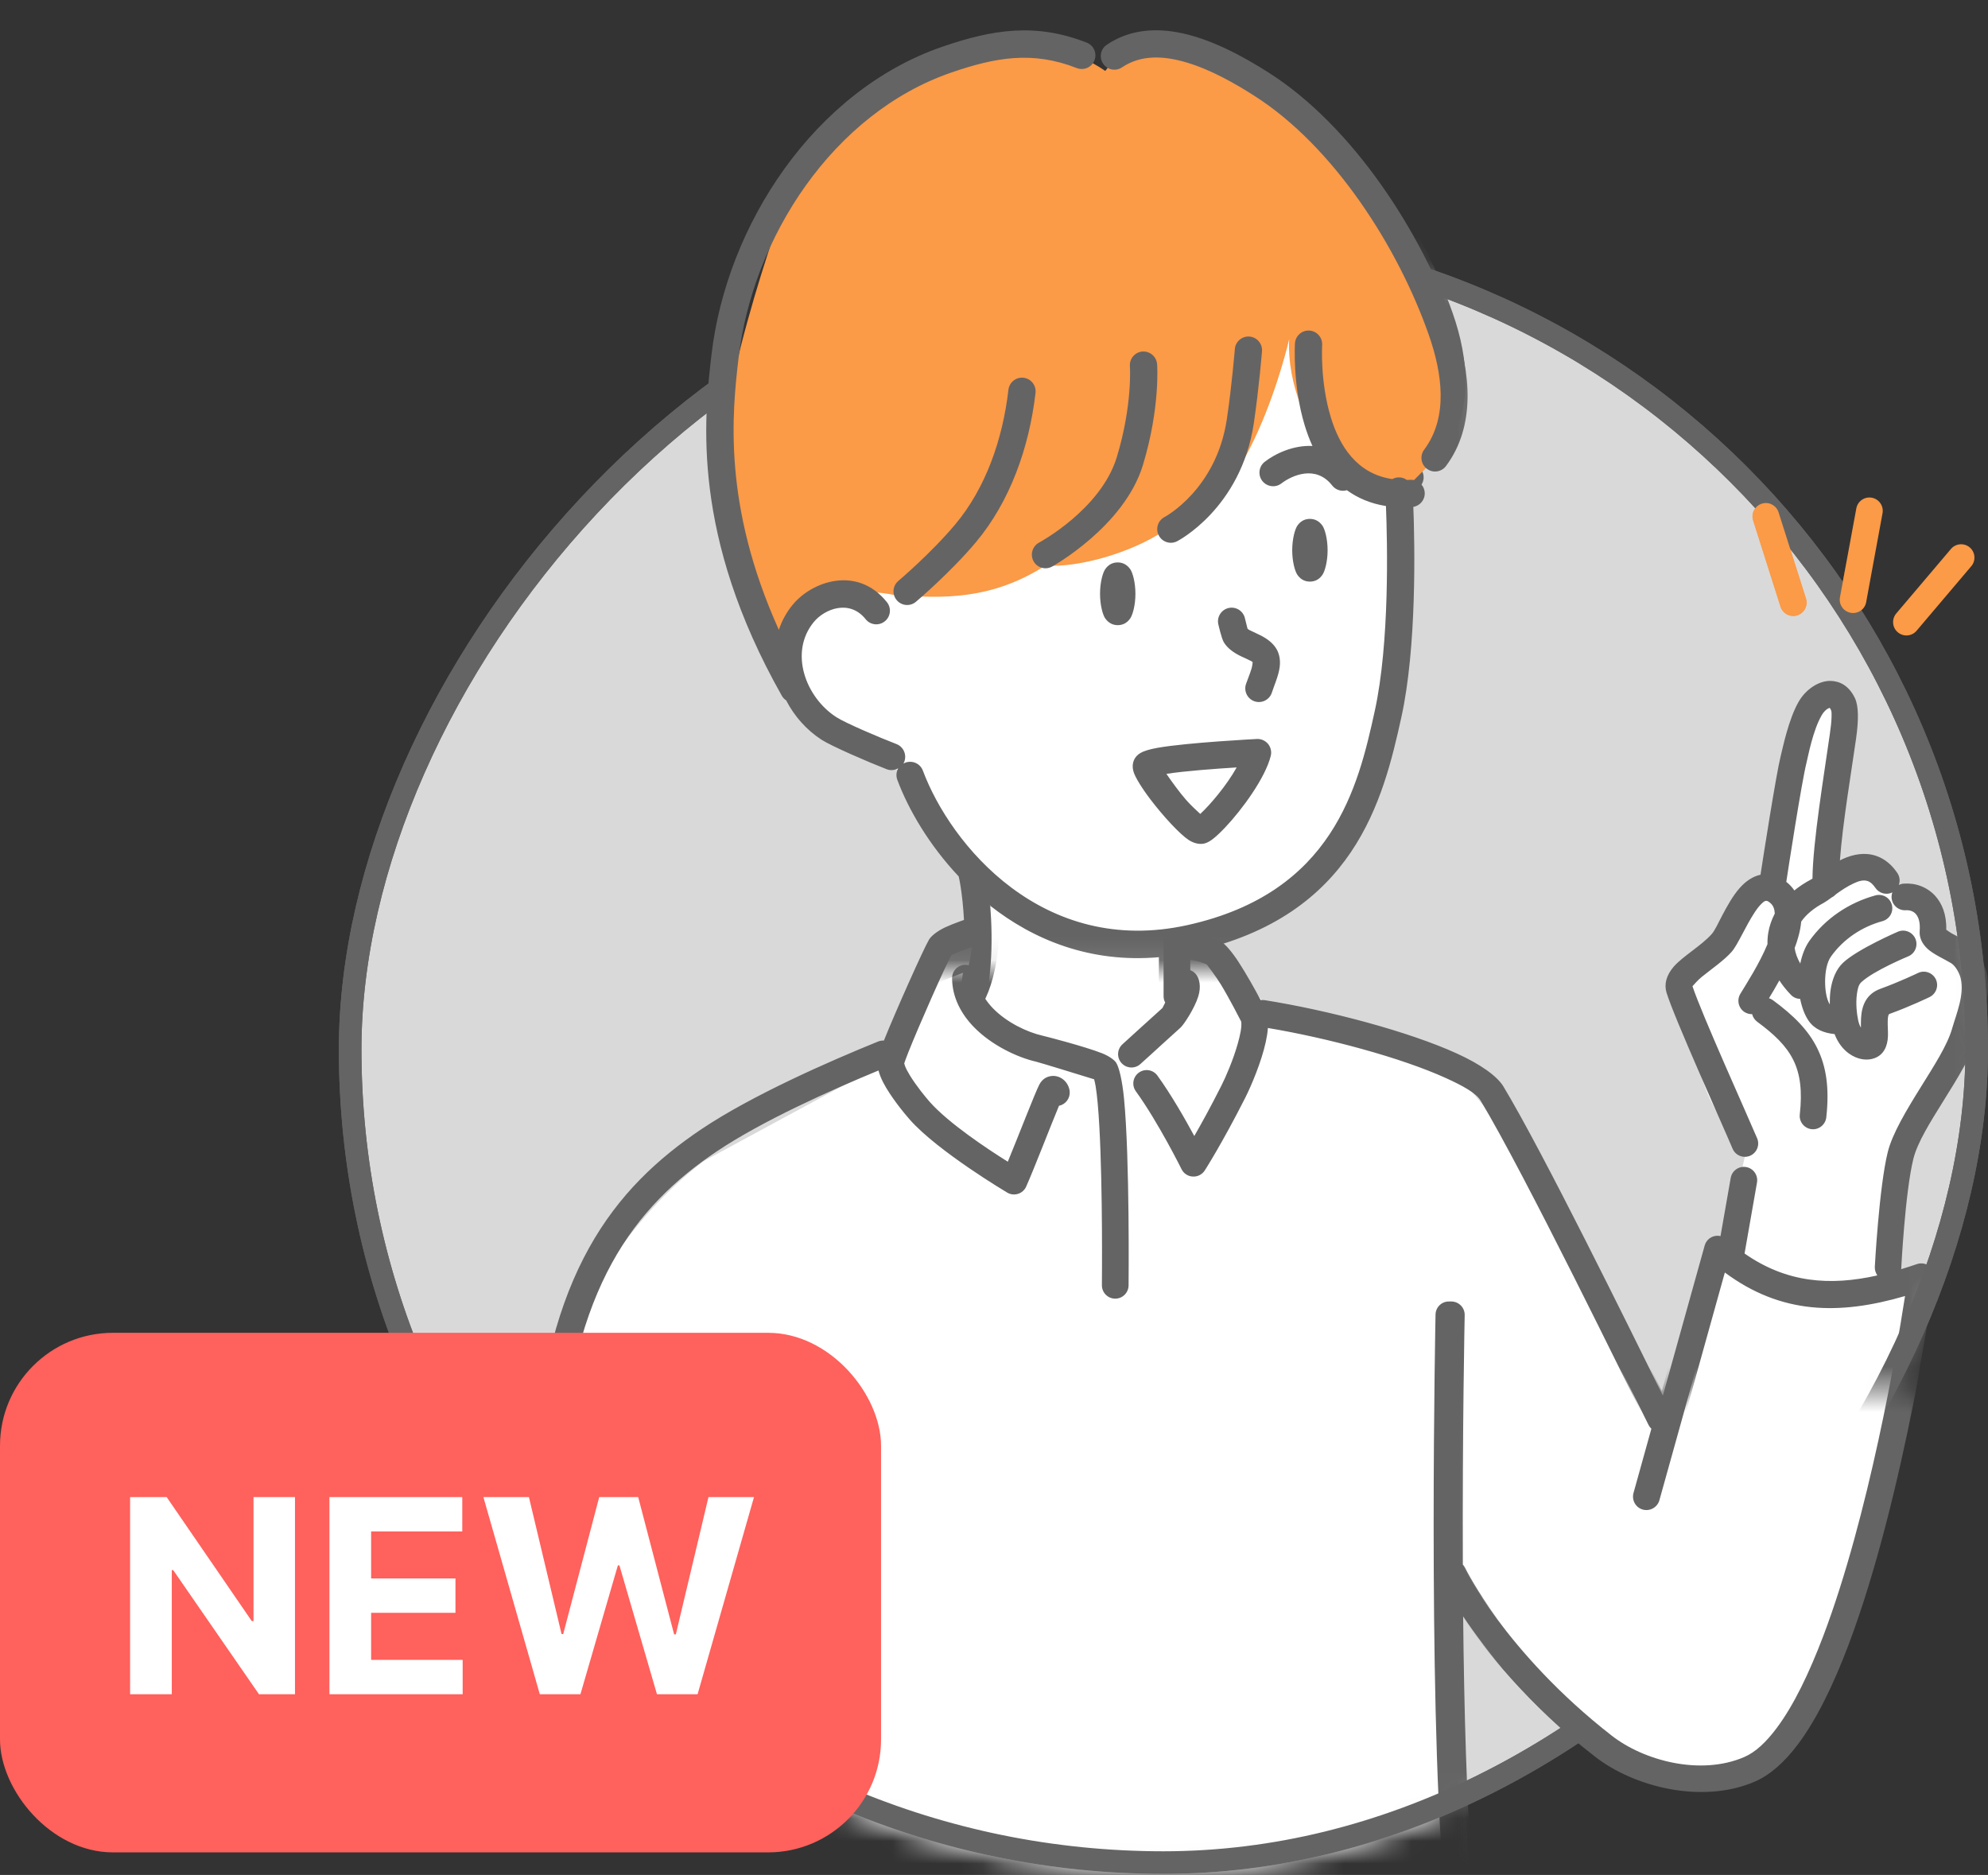
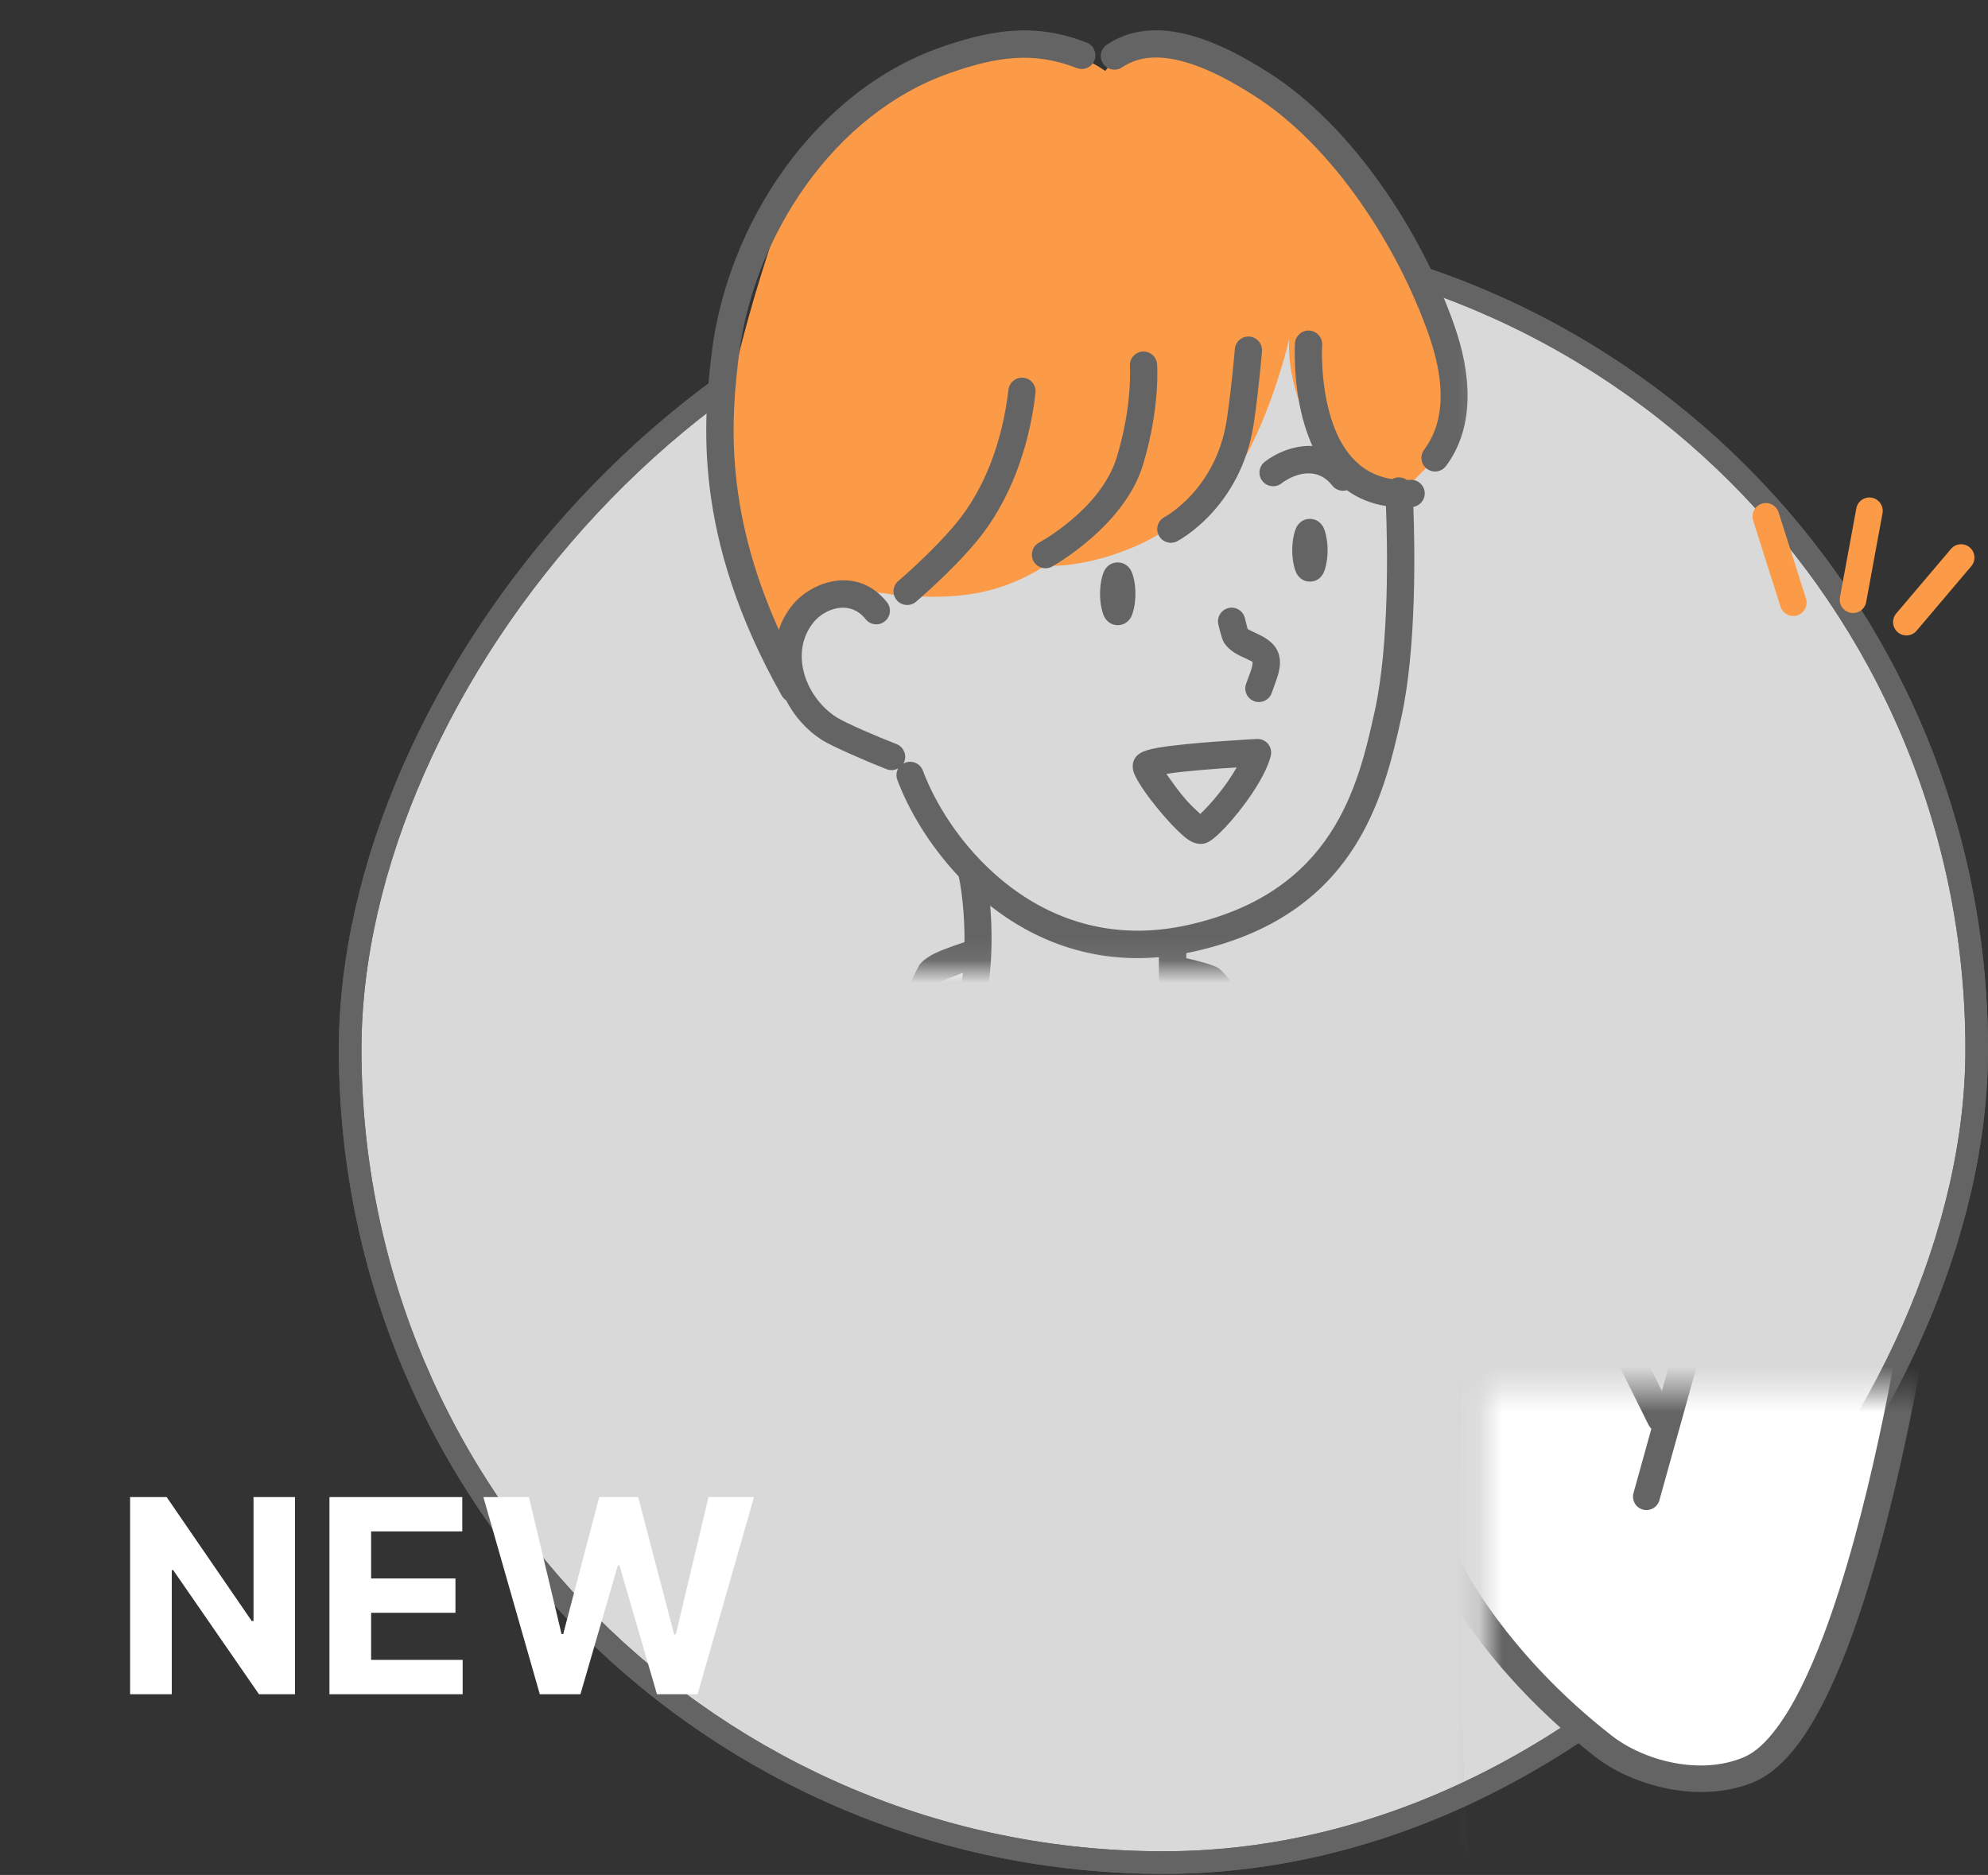
<svg xmlns="http://www.w3.org/2000/svg" width="88" height="83" viewBox="0 0 88 83" fill="none">
  <rect x="0" y="0" width="88" height="83" fill="#333333" stroke="none" />
  <rect x="-0.5" y="0.5" width="72" height="72" rx="36" transform="matrix(-1 0 0 1 87 9.952)" fill="#D9D9D9" stroke="#646464" />
  <mask id="mask0_7856_54255" style="mask-type:alpha" maskUnits="userSpaceOnUse" x="15" y="9" width="73" height="74">
-     <rect width="73" height="73" rx="36.5" transform="matrix(-1 0 0 1 88 9.951)" fill="#D9D9D9" />
-   </mask>
+     </mask>
  <g mask="url(#mask0_7856_54255)">
    <path fill-rule="evenodd" clip-rule="evenodd" d="M61.703 21.277C61.703 21.277 62.107 31.177 60.704 33.989C59.3 36.805 56.064 40.858 51.541 40.787L52.36 44.788L49.314 48.316L42.127 44.493C42.127 44.493 43.919 40.903 43.124 37.475L40.272 33.13C40.272 33.13 36.991 32.262 36.107 29.678C35.223 27.092 36.537 22.634 36.537 22.634L55.822 13.383C55.822 13.383 58.954 11.33 60.704 13.67C62.453 16.009 61.698 21.277 61.698 21.277H61.703Z" fill="white" />
    <path fill-rule="evenodd" clip-rule="evenodd" d="M49.191 2.814C49.191 2.814 51.397 -0.43 54.836 2.793C58.275 6.016 63.461 8.345 63.912 14.677C63.912 14.677 64.038 19.051 63.23 19.872C62.422 20.692 61.874 21.228 61.874 21.228C60.843 22.3 56.961 18.465 57.15 14.443C57.15 14.443 55.39 22.248 51.728 22.755C50.288 23.717 47.995 24.359 46.597 24.256C44.249 25.754 42.145 25.689 40.029 25.528C40.029 25.528 37.243 24.882 36.083 26.527C34.927 28.175 35.695 29.91 35.695 29.91C35.695 29.91 32.025 25.704 32.432 20.234C32.839 14.764 35.842 7.149 35.842 7.149C35.842 7.149 43.727 -0.958 49.186 2.817L49.191 2.814Z" fill="#FB9A47" />
    <path fill-rule="evenodd" clip-rule="evenodd" d="M49.22 47.246C49.22 47.246 43.743 45.02 43.562 44.252C43.381 43.484 43.953 41.565 43.953 41.565C43.953 41.565 42.206 41.61 41.744 42.906L39.806 46.712L31.165 51.391C31.165 51.391 24.736 55.968 24.673 63.323L23.76 92.522L23.172 108.026C23.172 108.026 28.39 109.811 29.916 109.351V111.162C29.916 111.162 50.93 113.422 64.904 104.911L66.173 103.757L64.122 70.126C64.122 70.126 72.938 82.696 78.421 77.457C83.9 72.221 84.729 56.586 84.729 56.586C84.729 56.586 77.114 58.604 76.11 55.502L73.429 62.889C73.429 62.889 69.227 52.756 64.904 48.056C64.904 48.056 60.208 45.014 56.358 44.899L54.015 42.007L52.543 41.749L52.832 44.21C52.832 44.21 50.799 47.927 49.225 47.243L49.22 47.246Z" fill="white" />
    <path fill-rule="evenodd" clip-rule="evenodd" d="M76.191 55.844L77.255 51.12C77.255 51.12 76.191 49.703 75.684 48.628C75.178 47.553 74.158 43.762 74.158 43.762L76.505 41.2L77.825 39.173L79.307 33.54C79.307 33.54 81.043 29.045 81.474 31.521L80.705 39.083C80.705 39.083 82.436 37.979 83.38 38.755C84.325 39.53 85.718 40.498 85.728 41.799C85.728 41.799 87.989 43.268 87.066 45.04L83.674 51.709L82.934 57.502C82.934 57.502 77.468 58.27 76.185 55.844H76.191Z" fill="white" />
-     <path fill-rule="evenodd" clip-rule="evenodd" d="M87.26 25.062L84.839 27.919C84.629 28.169 84.257 28.198 84.007 27.988C83.758 27.777 83.729 27.404 83.939 27.154L86.36 24.3C86.57 24.05 86.945 24.021 87.192 24.231C87.441 24.442 87.47 24.818 87.26 25.065V25.062ZM78.73 22.678L79.942 26.495C80.041 26.805 79.868 27.139 79.559 27.239C79.249 27.338 78.916 27.165 78.816 26.855L77.604 23.038C77.505 22.728 77.678 22.394 77.987 22.294C78.297 22.194 78.63 22.368 78.73 22.678ZM83.331 22.72L82.607 26.652C82.549 26.973 82.24 27.186 81.919 27.126C81.599 27.065 81.387 26.758 81.447 26.437L82.171 22.504C82.232 22.184 82.538 21.971 82.859 22.031C83.178 22.089 83.391 22.399 83.331 22.72Z" fill="#FB9A47" />
-     <path fill-rule="evenodd" clip-rule="evenodd" d="M35.052 27.048C35.178 26.664 35.375 26.294 35.653 25.957C36.498 24.927 38.462 24.254 39.732 25.844C39.937 26.099 39.895 26.472 39.64 26.675C39.386 26.88 39.013 26.838 38.811 26.583C38.111 25.705 37.03 26.138 36.566 26.706C35.488 28.02 36.212 29.974 37.547 30.831C37.948 31.088 39.396 31.706 40.146 31.995C40.451 32.113 40.6 32.455 40.485 32.76C40.474 32.786 40.461 32.815 40.448 32.839C40.474 32.823 40.503 32.81 40.532 32.799C40.836 32.686 41.177 32.841 41.29 33.146C42.484 36.345 46.486 41.232 52.753 39.839C59.059 38.438 60.135 33.833 60.851 30.578C61.504 27.608 61.402 23.265 61.339 21.678C60.67 21.572 60.111 21.328 59.647 20.991C59.421 21.06 59.167 20.986 59.012 20.789C58.309 19.885 57.278 20.342 56.814 20.697C56.557 20.897 56.184 20.847 55.985 20.589C55.785 20.332 55.835 19.958 56.092 19.759C56.554 19.401 57.338 19.033 58.157 19.075C58.023 18.783 57.913 18.481 57.821 18.179C57.286 16.423 57.399 14.627 57.399 14.627C57.42 14.302 57.7 14.055 58.023 14.073C58.348 14.094 58.595 14.373 58.577 14.698C58.577 14.698 58.479 16.281 58.952 17.832C59.324 19.059 60.072 20.284 61.614 20.51C61.69 20.468 61.774 20.442 61.866 20.437C62.008 20.429 62.139 20.471 62.244 20.547C62.293 20.547 62.343 20.545 62.393 20.542C62.718 20.524 62.999 20.771 63.017 21.097C63.036 21.402 62.818 21.667 62.524 21.714C62.59 23.426 62.671 27.81 62.008 30.828C61.218 34.419 59.969 39.445 53.013 40.99C52.905 41.014 52.8 41.035 52.695 41.056V41.274C53.191 41.387 53.86 41.563 54.07 41.695C54.243 41.803 54.534 42.136 54.825 42.583C55.169 43.112 55.557 43.803 55.804 44.273C55.859 44.266 55.917 44.266 55.974 44.273C58.792 44.72 62.341 45.656 64.492 46.637C65.543 47.115 66.275 47.641 66.551 48.098C68.303 51.005 72.078 58.689 73.607 61.778L75.459 55.135C75.514 54.938 75.666 54.785 75.86 54.728C75.96 54.699 76.062 54.696 76.159 54.72L76.611 52.144C76.668 51.823 76.972 51.607 77.295 51.663C77.615 51.718 77.83 52.025 77.775 52.346L77.224 55.49C79.082 56.786 80.991 56.933 83.105 56.46C83.027 56.352 82.982 56.218 82.99 56.076C82.99 56.076 83.179 52.546 83.562 51.003C83.764 50.185 84.388 49.147 85.031 48.114C85.605 47.191 86.198 46.274 86.408 45.543C86.61 44.846 86.961 44.042 86.791 43.309C86.741 43.088 86.568 42.759 86.366 42.636C86.085 42.465 85.589 42.247 85.322 42C85.065 41.761 84.955 41.484 84.976 41.211C85.002 40.869 84.944 40.612 84.797 40.451C84.684 40.331 84.524 40.283 84.362 40.294C84.037 40.315 83.756 40.07 83.732 39.744C83.727 39.66 83.74 39.579 83.766 39.505C83.507 39.634 83.184 39.552 83.016 39.305C82.909 39.148 82.801 39.045 82.675 39.003C82.476 38.935 82.266 39.008 82.064 39.1C81.775 39.232 81.5 39.418 81.266 39.589C81.214 39.644 81.154 39.692 81.083 39.726C80.944 39.828 80.826 39.913 80.737 39.962C80.291 40.199 79.952 40.48 79.732 40.796C79.711 41.014 79.669 41.243 79.603 41.474C79.559 41.637 79.504 41.803 79.441 41.968C79.475 42.197 79.561 42.428 79.69 42.654C79.769 42.265 79.908 41.913 80.094 41.65C80.808 40.646 81.862 39.952 83.019 39.636C83.334 39.552 83.659 39.736 83.743 40.052C83.829 40.367 83.643 40.691 83.328 40.777C82.431 41.022 81.61 41.558 81.054 42.336C80.865 42.599 80.794 43.022 80.789 43.438C80.789 43.824 80.844 44.213 80.996 44.465C80.994 44.258 81.002 44.042 81.03 43.834C81.099 43.351 81.277 42.909 81.579 42.623C82.216 42.018 84.013 41.243 84.013 41.243C84.312 41.116 84.658 41.256 84.787 41.558C84.913 41.858 84.774 42.207 84.472 42.334C84.472 42.334 82.932 42.97 82.389 43.482C82.263 43.6 82.227 43.798 82.198 43.998C82.137 44.434 82.198 44.912 82.253 45.165C82.282 45.293 82.321 45.404 82.374 45.49C82.374 45.343 82.374 45.183 82.381 45.062C82.413 44.489 82.628 43.992 83.239 43.771C84.107 43.456 84.9 43.072 84.9 43.072C85.193 42.93 85.545 43.054 85.689 43.346C85.831 43.64 85.707 43.992 85.416 44.137C85.416 44.137 84.572 44.547 83.643 44.883C83.601 44.899 83.591 44.938 83.583 44.975C83.57 45.036 83.564 45.102 83.562 45.167C83.554 45.401 83.578 45.643 83.572 45.848C83.559 46.353 83.355 46.692 83.006 46.831C82.806 46.913 82.549 46.934 82.276 46.852C81.901 46.742 81.453 46.416 81.209 45.777C80.737 45.73 80.322 45.564 80.065 45.194C79.889 44.944 79.761 44.599 79.685 44.218C79.535 44.216 79.388 44.155 79.276 44.039C79.076 43.832 78.906 43.619 78.764 43.401C78.604 43.693 78.444 43.961 78.305 44.189C78.368 44.208 78.428 44.239 78.483 44.279C79.401 44.954 80.049 45.606 80.44 46.4C80.839 47.204 80.986 48.161 80.842 49.462C80.805 49.786 80.514 50.022 80.191 49.986C79.868 49.951 79.632 49.657 79.669 49.334C79.782 48.311 79.695 47.557 79.383 46.926C79.066 46.284 78.525 45.777 77.783 45.23C77.668 45.144 77.591 45.023 77.56 44.894C77.45 44.897 77.34 44.87 77.237 44.81C76.959 44.642 76.868 44.276 77.035 43.998C77.316 43.532 77.877 42.67 78.239 41.795C78.234 41.626 78.247 41.458 78.273 41.293C78.321 41.003 78.418 40.717 78.562 40.441C78.552 40.246 78.499 40.075 78.344 39.957C78.279 39.907 78.229 39.87 78.171 39.878C78.1 39.886 78.043 39.941 77.982 39.999C77.875 40.099 77.778 40.228 77.683 40.37C77.264 41.001 76.925 41.826 76.65 42.136C76.311 42.52 75.766 42.891 75.328 43.246C75.168 43.374 74.979 43.59 74.919 43.658C75.32 44.878 77.337 49.339 77.78 50.388C77.909 50.687 77.767 51.034 77.468 51.163C77.169 51.289 76.82 51.15 76.694 50.85C76.235 49.762 74.116 45.07 73.77 43.942C73.657 43.572 73.759 43.18 74.082 42.799C74.478 42.339 75.315 41.86 75.766 41.353C75.905 41.198 76.049 40.88 76.225 40.543C76.451 40.112 76.707 39.652 77.001 39.319C77.279 39 77.597 38.793 77.93 38.722C78.053 37.92 78.622 34.269 78.824 33.467C78.911 33.128 79.168 31.845 79.619 31.062C79.942 30.502 80.519 30.134 81.023 30.142C81.429 30.147 81.841 30.344 82.109 30.904C82.279 31.262 82.274 31.887 82.161 32.689C81.956 34.137 81.563 36.456 81.445 38.086C81.487 38.065 81.529 38.044 81.571 38.025C82.056 37.804 82.573 37.723 83.053 37.889C83.381 38.002 83.706 38.23 83.987 38.645C84.097 38.809 84.115 39.006 84.052 39.176C84.121 39.142 84.194 39.121 84.273 39.116C84.797 39.079 85.298 39.263 85.658 39.652C85.959 39.983 86.172 40.478 86.151 41.156C86.211 41.201 86.319 41.274 86.395 41.319C86.602 41.434 86.82 41.537 86.972 41.629C87.407 41.895 87.824 42.573 87.934 43.046C88.147 43.971 87.79 44.996 87.533 45.877C87.3 46.687 86.662 47.717 86.022 48.742C85.453 49.657 84.879 50.566 84.698 51.292C84.33 52.767 84.16 56.142 84.16 56.142C84.16 56.155 84.16 56.171 84.155 56.184C84.385 56.115 84.619 56.039 84.855 55.958C85.049 55.892 85.264 55.931 85.422 56.06C85.579 56.192 85.658 56.394 85.631 56.597C85.631 56.597 84.275 66.365 81.783 72.949C81.125 74.69 80.385 76.209 79.575 77.289C78.982 78.081 78.342 78.643 77.678 78.93C75.351 79.931 72.364 79.15 70.68 77.836C67.695 75.507 65.798 73.097 64.767 71.554C64.809 75.67 64.922 79.923 65.176 82.991C65.612 88.209 66.265 104.725 66.265 104.725C66.273 104.948 66.155 105.158 65.961 105.266C65.507 105.518 65.04 105.763 64.568 106C64.581 106.049 64.586 106.105 64.586 106.16C63.849 135.154 60.441 158.835 57.818 187.64C57.808 187.759 57.763 187.869 57.69 187.958C57.69 187.958 56.654 189.254 54.702 190.156C54.736 190.232 54.755 190.319 54.752 190.408L54.671 193.944C54.671 194.012 54.655 194.075 54.634 194.136C54.97 194.136 55.198 194.207 55.292 194.243C57.438 194.766 65.772 199.485 68.227 202.429C68.599 202.876 68.846 203.291 68.956 203.651C69.058 203.988 69.056 204.293 68.964 204.561C68.867 204.84 68.675 205.089 68.35 205.284C68.014 205.484 67.493 205.633 66.748 205.675C60.342 206.049 46.987 201.07 46.987 201.07C46.817 201.007 46.683 200.865 46.631 200.691C46.033 198.757 45.896 196.451 46.99 194.63C47.071 194.496 47.203 194.398 47.355 194.359C47.363 194.359 47.373 194.354 47.381 194.354L47.418 190.448C46.636 190.195 45.815 189.846 44.952 189.386C44.758 189.281 44.637 189.078 44.64 188.857L45.267 140.164L41.335 192.945C41.322 193.113 41.24 193.266 41.106 193.368C40.173 194.094 39.171 194.577 38.158 194.885L38.087 197.937C38.085 198.042 38.056 198.142 38.003 198.226C38.368 198.139 38.575 198.147 38.575 198.147C38.596 198.147 38.617 198.147 38.636 198.15C39.186 198.21 40.364 198.66 41.809 199.364C45.046 200.941 49.708 203.775 51.575 205.82C51.969 206.251 52.244 206.653 52.391 207.011C52.525 207.334 52.559 207.631 52.512 207.894C52.407 208.48 51.861 209.035 50.521 209.177C44.136 209.847 29.982 204.939 29.982 204.939C29.843 204.889 29.725 204.79 29.654 204.658C29.048 203.52 29.082 202.453 29.36 201.417C29.604 200.51 30.055 199.627 30.349 198.741C30.407 198.57 30.538 198.433 30.706 198.373C30.742 198.36 30.782 198.349 30.821 198.344L31.023 195.074C31.028 195.003 31.044 194.935 31.073 194.872C29.99 194.601 29.31 194.314 29.31 194.314C29.098 194.225 28.959 194.02 28.951 193.789C28.951 193.789 27.718 157.179 26.829 128.735L26.85 129.4C26.396 129.313 25.916 128.945 25.512 128.367C24.725 127.247 24.109 125.344 23.985 124.608C23.285 120.42 23.815 113.278 24.145 111.32C24.2 110.991 24.227 110.218 24.24 109.451C23.518 109.164 22.87 108.817 22.32 108.455C22.149 108.342 22.049 108.15 22.052 107.947C22.052 107.947 22.729 79.679 23.613 65.037C24.135 56.378 27.183 52.58 31.057 49.98C33.279 48.49 36.684 46.992 38.869 46.106C38.953 46.072 39.042 46.058 39.126 46.064C39.666 44.72 40.881 42.005 41.122 41.597C41.217 41.437 41.471 41.227 41.828 41.056C42.213 40.875 42.804 40.675 43.092 40.58C43.103 39.292 42.937 38.125 42.84 37.731C41.563 36.374 40.666 34.839 40.183 33.546C40.12 33.375 40.139 33.194 40.222 33.047C40.073 33.131 39.889 33.152 39.719 33.083C38.908 32.768 37.345 32.09 36.91 31.811C36.259 31.393 35.726 30.791 35.37 30.102C35.296 30.052 35.231 29.984 35.183 29.903C31.262 22.96 31.813 17.908 32.135 15.13C32.786 9.507 36.584 3.674 42.148 1.766C44.317 1.022 46.174 0.725 48.386 1.595C48.69 1.713 48.837 2.057 48.719 2.362C48.601 2.665 48.257 2.814 47.953 2.696C46.03 1.939 44.417 2.239 42.531 2.885C37.389 4.652 33.911 10.069 33.308 15.266C33.038 17.593 32.602 21.599 35.05 27.035L35.052 27.048ZM38.546 199.343C38.37 199.359 37.201 199.514 35.593 201.041C35.441 201.186 35.225 201.238 35.026 201.18C32.337 200.415 31.999 200.297 31.217 199.821C30.965 200.455 30.68 201.088 30.506 201.738C30.317 202.434 30.268 203.152 30.604 203.912C32.424 204.535 44.648 208.617 50.403 208.012C50.712 207.981 50.956 207.928 51.142 207.849C51.237 207.81 51.31 207.776 51.347 207.715C51.392 207.647 51.344 207.568 51.305 207.471C51.2 207.216 50.99 206.937 50.71 206.63C48.913 204.661 44.412 201.956 41.298 200.439C40.057 199.835 39.05 199.414 38.551 199.343H38.546ZM55.012 195.4C54.978 195.395 54.936 195.384 54.888 195.368C54.707 195.311 53.776 195.182 52.31 196.575C52.158 196.72 51.943 196.772 51.743 196.714C50.196 196.273 49.44 196.175 48.91 196.091C48.467 196.02 48.157 195.957 47.743 195.758C47.163 197.106 47.289 198.686 47.677 200.076C49.59 200.776 60.964 204.839 66.679 204.508C67.104 204.485 67.427 204.427 67.658 204.324C67.75 204.285 67.826 204.253 67.849 204.188C67.878 204.109 67.839 204.017 67.794 203.912C67.702 203.693 67.54 203.457 67.325 203.199C64.969 200.376 56.929 195.823 54.985 195.397H55.017L55.012 195.4ZM32.206 195.127C33.554 195.366 35.244 195.495 36.972 195.184L36.91 197.924C36.904 198.173 37.054 198.391 37.272 198.483C36.673 198.733 35.905 199.175 35.031 199.955C33.014 199.38 32.566 199.235 31.978 198.896L32.209 195.161C32.209 195.161 32.209 195.14 32.209 195.129L32.206 195.127ZM53.564 190.605L53.488 193.928C53.485 194.08 53.538 194.22 53.629 194.325C53.099 194.506 52.465 194.856 51.746 195.489C50.335 195.103 49.611 195.008 49.094 194.927C48.889 194.895 48.724 194.864 48.556 194.809L48.596 190.779C50.552 191.202 52.218 191.026 53.569 190.605H53.564ZM63.406 106.141C62.671 135.044 59.277 158.662 56.659 187.351C55.969 188.087 52.116 191.712 45.823 188.521L46.694 121.004C46.694 120.949 46.688 120.896 46.675 120.846C46.652 120.752 46.605 120.667 46.542 120.596L46.536 120.591C46.473 120.523 46.392 120.468 46.3 120.436C46.248 120.418 46.193 120.407 46.132 120.405H46.127C46.069 120.405 46.012 120.407 45.959 120.423C45.865 120.447 45.781 120.494 45.71 120.557L45.705 120.562C45.637 120.628 45.581 120.707 45.55 120.799C45.532 120.849 45.521 120.901 45.519 120.954C45.477 121.524 40.535 187.851 40.181 192.603C39.386 193.179 38.541 193.57 37.688 193.82C37.66 193.815 37.628 193.812 37.599 193.81C37.45 193.807 37.313 193.857 37.209 193.946C34.16 194.667 31.131 193.736 30.126 193.373C29.992 189.37 28.854 155.439 28.017 128.714L28.067 130.291C28.342 130.42 28.641 130.496 28.961 130.512C29.292 130.748 29.67 130.806 30.079 130.601C30.407 130.435 30.635 130.117 30.753 129.697C30.924 129.082 30.837 128.191 30.845 127.759C30.858 127.016 30.855 126.082 30.845 125.144C30.879 125.178 30.913 125.21 30.947 125.239C31.301 125.523 31.692 125.58 32.096 125.312C32.618 124.965 32.844 124.453 32.896 123.864C32.954 123.225 32.773 122.481 32.741 121.892C32.702 121.162 32.781 119.895 32.707 119.248C32.256 115.229 31.32 112.771 30.805 111.672C32.114 111.932 33.958 112.03 35.96 112.027C39.729 112.03 44.092 111.67 46.526 111.346C51.838 110.636 58.075 109.046 63.403 106.578L63.413 106.141H63.406ZM25.41 109.861C26.669 110.205 28.07 110.345 29.491 110.1L29.355 111.231C29.339 111.365 29.368 111.499 29.441 111.614C29.441 111.614 30.926 114.03 31.527 119.379C31.598 120.01 31.519 121.243 31.556 121.955C31.579 122.418 31.71 122.983 31.721 123.509C31.726 123.751 31.716 123.987 31.595 124.166C31.474 123.951 31.265 123.559 31.228 123.443C30.795 122.066 30.721 120.092 30.687 118.651C30.68 118.325 30.409 118.068 30.081 118.076C29.756 118.083 29.499 118.354 29.507 118.68C29.523 119.266 29.544 119.934 29.594 120.617C29.573 120.681 29.562 120.749 29.565 120.817C29.565 120.817 29.701 125.294 29.657 127.733C29.651 128.012 29.698 128.503 29.67 128.961C29.659 129.105 29.643 129.247 29.609 129.373C29.599 129.408 29.596 129.447 29.586 129.476C29.517 129.392 29.405 129.239 29.347 129.121C29.208 128.84 29.113 128.535 29.061 128.367C28.474 126.416 28.051 124.332 28.051 122.31C28.051 121.984 27.786 121.719 27.461 121.719C27.136 121.719 26.871 121.984 26.871 122.31C26.871 124.298 27.251 126.343 27.805 128.28C27.726 128.212 27.629 128.164 27.521 128.143C27.445 128.007 27.372 127.862 27.304 127.715C26.556 126.096 26.32 123.853 26.291 122.849C26.283 122.523 26.01 122.266 25.685 122.273C25.36 122.284 25.103 122.555 25.111 122.881C25.126 123.435 25.202 124.334 25.381 125.315C25.263 124.947 25.181 124.629 25.147 124.418C24.468 120.357 24.987 113.423 25.307 111.525C25.36 111.22 25.391 110.56 25.41 109.853V109.861ZM44.186 38.987C46.072 40.478 48.532 41.492 51.507 41.232V44.103C51.507 44.203 51.533 44.297 51.578 44.381L51.455 44.623C50.941 45.083 49.687 46.227 49.687 46.227C49.445 46.447 49.427 46.821 49.647 47.062C49.868 47.304 50.24 47.32 50.481 47.102C50.481 47.102 51.759 45.937 52.257 45.49C52.394 45.37 52.876 44.647 53.044 44.103C53.178 43.666 53.092 43.303 52.929 43.114C52.861 43.035 52.779 42.98 52.688 42.946V42.481C52.989 42.546 53.294 42.625 53.422 42.699C53.453 42.741 53.821 43.214 54.052 43.595C54.424 44.208 54.873 45.088 54.944 45.225C54.975 45.475 54.894 45.827 54.791 46.198C54.592 46.905 54.267 47.662 54.067 48.056C53.587 49.008 53.17 49.762 52.866 50.288C52.454 49.526 51.838 48.448 51.234 47.614C51.043 47.349 50.673 47.291 50.411 47.483C50.146 47.675 50.088 48.046 50.279 48.308C51.274 49.683 52.302 51.757 52.302 51.757C52.396 51.947 52.585 52.073 52.798 52.083C53.01 52.096 53.212 51.994 53.328 51.815C53.328 51.815 54.08 50.651 55.124 48.59C55.384 48.075 55.841 47.002 56.032 46.116C56.079 45.901 56.111 45.696 56.124 45.506C58.781 45.953 62.01 46.818 64.001 47.722C64.764 48.069 65.339 48.387 65.538 48.718C67.506 51.983 72.038 61.312 73.022 63.268C73.053 63.331 73.096 63.386 73.145 63.434L72.361 66.254C72.274 66.57 72.458 66.896 72.77 66.982C73.082 67.069 73.41 66.885 73.497 66.572L76.351 56.331C78.843 58.179 81.398 58.226 84.328 57.372C83.929 59.94 82.678 67.272 80.684 72.537C80.07 74.156 79.391 75.578 78.635 76.585C78.187 77.184 77.72 77.634 77.216 77.849C75.286 78.68 72.807 78.002 71.409 76.911C66.729 73.26 64.854 69.406 64.854 69.406C64.827 69.351 64.793 69.303 64.754 69.261C64.73 63.321 64.835 58.218 64.835 58.218C64.843 57.892 64.583 57.622 64.258 57.614C64.235 57.614 64.214 57.614 64.19 57.614C64.174 57.614 64.161 57.614 64.145 57.614C63.82 57.606 63.55 57.866 63.545 58.192C63.545 58.192 63.206 74.874 63.894 83.099C64.29 87.843 64.867 101.959 64.964 104.414C59.335 107.461 52.2 109.377 46.253 110.171C43.882 110.487 39.635 110.847 35.962 110.852C34.035 110.852 32.274 110.749 31.039 110.487C30.979 110.473 30.918 110.471 30.86 110.476C30.785 110.468 30.708 110.476 30.638 110.497L30.724 109.79C31.616 109.49 32.503 109.022 33.355 108.342C33.489 108.234 33.57 108.074 33.578 107.903C33.578 107.903 35.21 66.98 35.32 66.004C35.357 65.681 35.123 65.387 34.8 65.35C34.478 65.313 34.184 65.547 34.147 65.871C34.042 66.801 32.552 103.999 32.411 107.577C29.19 109.982 25.454 108.988 23.251 107.65C23.329 104.43 23.975 78.811 24.801 65.119C25.292 57.001 28.093 53.411 31.726 50.971C33.743 49.617 36.768 48.264 38.887 47.388C38.929 47.551 38.998 47.727 39.092 47.911C39.414 48.537 40.028 49.289 40.275 49.565C41.523 50.977 44.585 52.793 44.585 52.793C44.729 52.88 44.905 52.898 45.065 52.848C45.225 52.798 45.356 52.68 45.424 52.527C45.778 51.736 46.513 49.82 46.877 48.95C47.163 48.892 47.368 48.632 47.352 48.335C47.339 48.119 47.221 47.904 47.053 47.778C46.898 47.659 46.715 47.612 46.539 47.633C46.353 47.657 46.148 47.746 46.007 48.011C45.823 48.361 45.099 50.243 44.611 51.426C43.714 50.864 41.998 49.728 41.159 48.782C40.978 48.577 40.558 48.069 40.267 47.588C40.181 47.446 40.107 47.31 40.06 47.186C40.047 47.152 40.034 47.102 40.026 47.073C40.052 46.994 40.123 46.797 40.199 46.605C40.679 45.393 41.825 42.807 42.122 42.265L43.024 41.908C42.99 42.186 42.943 42.462 42.882 42.725C42.835 42.712 42.783 42.707 42.733 42.707C42.407 42.707 42.143 42.975 42.145 43.301C42.148 44.134 42.531 44.867 43.103 45.459C43.884 46.266 45.028 46.807 45.867 46.999C46.025 47.036 47.992 47.641 48.433 47.778C48.454 47.859 48.48 47.972 48.498 48.077C48.569 48.511 48.622 49.129 48.661 49.833C48.821 52.661 48.776 56.891 48.776 56.891C48.774 57.217 49.033 57.485 49.361 57.488C49.687 57.49 49.954 57.23 49.957 56.901C49.957 56.901 50.015 51.303 49.755 48.624C49.676 47.822 49.537 47.246 49.406 47.041C49.348 46.949 49.141 46.768 48.784 46.626C48.024 46.326 46.306 45.882 46.132 45.843C45.469 45.69 44.566 45.267 43.95 44.631C43.824 44.499 43.709 44.36 43.614 44.213C43.619 44.2 43.627 44.189 43.633 44.176C44.312 42.723 44.328 40.509 44.204 38.977L44.186 38.987ZM79.071 39.04C79.123 38.688 79.75 34.611 79.966 33.764C80.041 33.467 80.243 32.345 80.64 31.659C80.7 31.553 80.781 31.459 80.873 31.393C80.904 31.369 80.962 31.346 80.991 31.335C81.007 31.354 81.033 31.39 81.046 31.422C81.083 31.498 81.078 31.609 81.075 31.74C81.07 31.963 81.036 32.232 80.994 32.529C80.747 34.277 80.246 37.266 80.23 38.895C80.212 38.906 80.194 38.916 80.175 38.927C79.895 39.077 79.645 39.24 79.428 39.418C79.333 39.279 79.215 39.15 79.074 39.04H79.071ZM55.749 31.774C55.935 31.764 56.113 31.845 56.234 31.987C56.352 32.132 56.397 32.324 56.352 32.505C56.121 33.454 55.106 34.839 54.38 35.607C54.146 35.854 53.941 36.041 53.8 36.143C53.669 36.238 53.556 36.285 53.477 36.303C53.33 36.34 53.084 36.335 52.8 36.154C52.41 35.899 51.693 35.118 51.156 34.411C50.77 33.906 50.481 33.43 50.413 33.204C50.329 32.934 50.398 32.736 50.463 32.623C50.51 32.544 50.584 32.455 50.712 32.379C50.83 32.308 51.087 32.221 51.444 32.158C52.745 31.927 55.749 31.774 55.749 31.774ZM51.832 33.286C52.066 33.622 52.399 34.087 52.685 34.413C52.876 34.632 53.133 34.873 53.299 35.023C53.726 34.629 54.442 33.785 54.875 33.007C53.975 33.062 52.638 33.16 51.835 33.286H51.832ZM55.347 26.993C55.387 27.043 55.458 27.064 55.523 27.098C55.641 27.158 55.767 27.211 55.885 27.271C56.205 27.429 56.475 27.634 56.625 27.918C56.732 28.123 56.772 28.378 56.738 28.657C56.691 29.035 56.489 29.485 56.399 29.763C56.3 30.073 55.967 30.244 55.657 30.145C55.347 30.045 55.177 29.711 55.277 29.401C55.334 29.224 55.444 28.972 55.52 28.72C55.547 28.633 55.565 28.488 55.568 28.446C55.531 28.402 55.468 28.383 55.413 28.354C55.3 28.297 55.179 28.244 55.062 28.189C54.747 28.036 54.477 27.844 54.319 27.581C54.217 27.411 54.078 26.788 54.078 26.788C54.015 26.467 54.225 26.157 54.545 26.094C54.865 26.031 55.174 26.241 55.237 26.562L55.345 26.993H55.347ZM49.726 24.122C49.902 24.122 50.109 24.188 50.269 24.417C50.371 24.566 50.492 24.982 50.492 25.481C50.492 25.981 50.371 26.396 50.269 26.546C50.112 26.777 49.904 26.84 49.726 26.84C49.548 26.84 49.343 26.774 49.183 26.546C49.081 26.396 48.96 25.981 48.96 25.481C48.96 24.982 49.081 24.566 49.183 24.417C49.34 24.185 49.548 24.122 49.726 24.122ZM46.166 16.773C45.891 19.159 45.057 21.486 43.593 23.236C42.473 24.574 40.988 25.828 40.988 25.828C40.739 26.038 40.367 26.007 40.157 25.757C39.947 25.508 39.978 25.134 40.228 24.924C40.228 24.924 41.629 23.741 42.688 22.477C44.01 20.899 44.745 18.791 44.994 16.638C45.031 16.315 45.324 16.081 45.647 16.118C45.97 16.155 46.203 16.449 46.166 16.773ZM58.047 22.235C58.222 22.235 58.43 22.3 58.59 22.529C58.692 22.679 58.813 23.094 58.813 23.594C58.813 24.093 58.692 24.509 58.59 24.659C58.432 24.89 58.225 24.953 58.047 24.953C57.868 24.953 57.664 24.89 57.504 24.659C57.401 24.509 57.281 24.093 57.281 23.594C57.281 23.094 57.401 22.679 57.504 22.529C57.664 22.298 57.868 22.235 58.047 22.235ZM51.431 15.527C51.431 15.527 51.578 17.385 50.817 19.898C50.007 22.574 46.88 24.304 46.88 24.304C46.594 24.459 46.235 24.354 46.08 24.067C45.925 23.78 46.03 23.42 46.316 23.265C46.316 23.265 48.999 21.827 49.687 19.556C50.374 17.29 50.253 15.616 50.253 15.616C50.23 15.29 50.474 15.006 50.796 14.982C51.122 14.959 51.405 15.203 51.428 15.527H51.431ZM55.972 14.969C55.972 14.969 55.841 16.591 55.618 18.092C55.062 21.799 52.297 23.205 52.297 23.205C52.008 23.355 51.651 23.242 51.502 22.95C51.352 22.661 51.465 22.303 51.756 22.153C51.756 22.153 53.994 20.97 54.45 17.916C54.668 16.452 54.797 14.875 54.797 14.875C54.823 14.549 55.109 14.307 55.431 14.333C55.757 14.359 55.998 14.646 55.972 14.969ZM49.251 1.687C50.164 1.069 51.216 0.953 52.278 1.14C53.721 1.392 55.185 2.207 56.252 2.888C59.922 5.22 62.907 9.864 64.308 13.873C65.014 15.889 65.231 18.213 63.938 19.945C63.744 20.206 63.372 20.261 63.112 20.064C62.852 19.869 62.797 19.498 62.994 19.235C64.051 17.819 63.773 15.913 63.196 14.262C61.874 10.482 59.083 6.082 55.62 3.884C54.818 3.374 53.773 2.767 52.693 2.449C51.733 2.165 50.741 2.105 49.912 2.665C49.642 2.849 49.275 2.775 49.094 2.507C48.91 2.236 48.981 1.868 49.251 1.687Z" fill="#646464" />
  </g>
  <rect x="-0.5" y="0.5" width="72" height="72" rx="36" transform="matrix(-1 0 0 1 87 9.952)" stroke="#646464" />
  <path fill-rule="evenodd" clip-rule="evenodd" d="M87.26 25.064L84.839 27.921C84.629 28.171 84.257 28.2 84.007 27.989C83.758 27.779 83.729 27.406 83.939 27.156L86.36 24.301C86.57 24.052 86.945 24.023 87.192 24.233C87.441 24.443 87.47 24.819 87.26 25.066V25.064ZM78.73 22.679L79.942 26.496C80.041 26.806 79.868 27.14 79.559 27.24C79.249 27.34 78.916 27.166 78.816 26.856L77.604 23.04C77.505 22.729 77.678 22.395 77.987 22.296C78.297 22.196 78.63 22.369 78.73 22.679ZM83.331 22.721L82.607 26.654C82.549 26.975 82.239 27.188 81.919 27.127C81.599 27.067 81.387 26.759 81.447 26.438L82.171 22.506C82.231 22.185 82.538 21.972 82.859 22.033C83.178 22.091 83.391 22.401 83.331 22.721Z" fill="#FB9A47" />
  <mask id="mask1_7856_54255" style="mask-type:alpha" maskUnits="userSpaceOnUse" x="28" y="0" width="38" height="43">
    <rect width="37.009" height="42.909" transform="matrix(-1 0 0 1 65.812 0)" fill="#D9D9D9" />
  </mask>
  <g mask="url(#mask1_7856_54255)">
-     <path fill-rule="evenodd" clip-rule="evenodd" d="M61.722 21.994C61.722 21.994 62.135 32.105 60.7 34.978C59.266 37.853 55.956 41.993 51.333 41.921L52.169 46.007L49.056 49.61L41.708 45.706C41.708 45.706 43.539 42.039 42.727 38.538L39.812 34.1C39.812 34.1 36.457 33.214 35.553 30.575C34.649 27.933 35.993 23.379 35.993 23.379L55.709 13.931C55.709 13.931 58.911 11.835 60.7 14.224C62.489 16.614 61.717 21.994 61.717 21.994H61.722Z" fill="white" />
    <path fill-rule="evenodd" clip-rule="evenodd" d="M48.93 3.136C48.93 3.136 51.185 -0.177 54.701 3.115C58.217 6.406 63.519 8.785 63.98 15.253C63.98 15.253 64.109 19.72 63.283 20.558C62.457 21.396 61.896 21.943 61.896 21.943C60.843 23.039 56.873 19.122 57.066 15.014C57.066 15.014 55.267 22.985 51.523 23.503C50.051 24.486 47.707 25.141 46.278 25.036C43.877 26.567 41.727 26.5 39.562 26.336C39.562 26.336 36.714 25.675 35.529 27.356C34.346 29.039 35.132 30.811 35.132 30.811C35.132 30.811 31.38 26.516 31.796 20.928C32.211 15.341 35.282 7.563 35.282 7.563C35.282 7.563 43.344 -0.717 48.925 3.139L48.93 3.136Z" fill="#FB9A47" />
    <path fill-rule="evenodd" clip-rule="evenodd" d="M48.96 48.517C48.96 48.517 43.36 46.243 43.175 45.459C42.99 44.675 43.575 42.715 43.575 42.715C43.575 42.715 41.789 42.761 41.317 44.084L39.335 47.972L30.501 52.751C30.501 52.751 23.928 57.425 23.864 64.937L22.93 94.76L22.33 110.596C22.33 110.596 27.664 112.419 29.224 111.949V113.799C29.224 113.799 50.709 116.108 64.995 107.414L66.293 106.235L64.195 71.886C64.195 71.886 73.209 84.725 78.814 79.374C84.416 74.025 85.264 58.056 85.264 58.056C85.264 58.056 77.478 60.118 76.451 56.95L73.711 64.494C73.711 64.494 69.414 54.144 64.995 49.344C64.995 49.344 60.194 46.237 56.257 46.119L53.862 43.166L52.358 42.903L52.653 45.416C52.653 45.416 50.575 49.212 48.965 48.514L48.96 48.517Z" fill="white" />
    <path fill-rule="evenodd" clip-rule="evenodd" d="M34.475 27.886C34.604 27.494 34.805 27.115 35.089 26.771C35.953 25.719 37.961 25.032 39.259 26.656C39.469 26.916 39.426 27.298 39.166 27.504C38.905 27.714 38.525 27.671 38.318 27.41C37.602 26.514 36.497 26.957 36.022 27.537C34.92 28.879 35.66 30.874 37.025 31.749C37.436 32.012 38.916 32.643 39.683 32.938C39.994 33.059 40.147 33.408 40.029 33.72C40.018 33.747 40.005 33.776 39.992 33.8C40.018 33.784 40.048 33.771 40.077 33.76C40.388 33.645 40.737 33.803 40.852 34.114C42.073 37.382 46.165 42.373 52.572 40.95C59.019 39.519 60.119 34.815 60.851 31.491C61.519 28.457 61.414 24.022 61.35 22.401C60.666 22.293 60.094 22.043 59.62 21.7C59.389 21.77 59.129 21.694 58.971 21.493C58.252 20.569 57.198 21.037 56.723 21.399C56.461 21.603 56.08 21.552 55.876 21.289C55.672 21.026 55.723 20.645 55.986 20.441C56.458 20.075 57.26 19.7 58.096 19.742C57.96 19.445 57.847 19.136 57.753 18.827C57.206 17.034 57.322 15.2 57.322 15.2C57.343 14.867 57.63 14.614 57.96 14.633C58.292 14.655 58.544 14.939 58.526 15.272C58.526 15.272 58.426 16.889 58.909 18.473C59.29 19.726 60.054 20.977 61.631 21.208C61.709 21.166 61.795 21.139 61.889 21.133C62.033 21.125 62.167 21.168 62.275 21.246C62.326 21.246 62.377 21.243 62.428 21.241C62.76 21.222 63.047 21.474 63.066 21.807C63.085 22.119 62.862 22.39 62.562 22.438C62.629 24.186 62.712 28.664 62.033 31.746C61.226 35.414 59.95 40.547 52.837 42.126C52.727 42.15 52.62 42.172 52.513 42.193V42.416C53.02 42.531 53.704 42.711 53.918 42.846C54.095 42.956 54.393 43.297 54.691 43.753C55.042 44.293 55.439 44.999 55.691 45.479C55.747 45.471 55.806 45.471 55.865 45.479C58.745 45.936 62.374 46.892 64.573 47.893C65.648 48.382 66.397 48.919 66.678 49.386C68.47 52.355 72.329 60.203 73.892 63.358L75.786 56.573C75.842 56.372 75.998 56.216 76.196 56.157C76.298 56.127 76.403 56.125 76.502 56.149L76.963 53.518C77.022 53.19 77.333 52.97 77.663 53.026C77.99 53.083 78.21 53.397 78.154 53.724L77.591 56.935C79.489 58.259 81.442 58.41 83.603 57.926C83.523 57.816 83.477 57.679 83.485 57.534C83.485 57.534 83.678 53.928 84.07 52.352C84.276 51.517 84.915 50.457 85.572 49.402C86.159 48.459 86.765 47.523 86.98 46.776C87.186 46.065 87.546 45.243 87.371 44.494C87.32 44.269 87.143 43.933 86.937 43.807C86.65 43.632 86.143 43.409 85.869 43.157C85.607 42.913 85.494 42.631 85.515 42.352C85.542 42.002 85.483 41.739 85.333 41.576C85.218 41.452 85.054 41.404 84.888 41.414C84.555 41.436 84.268 41.186 84.244 40.853C84.239 40.767 84.252 40.684 84.279 40.609C84.014 40.741 83.684 40.657 83.512 40.405C83.402 40.244 83.292 40.139 83.163 40.096C82.96 40.026 82.745 40.102 82.539 40.196C82.244 40.33 81.962 40.52 81.723 40.695C81.67 40.751 81.608 40.8 81.536 40.835C81.394 40.939 81.273 41.025 81.182 41.076C80.726 41.318 80.38 41.605 80.154 41.927C80.133 42.15 80.09 42.384 80.023 42.62C79.978 42.786 79.921 42.956 79.857 43.125C79.892 43.358 79.98 43.595 80.112 43.825C80.192 43.428 80.334 43.068 80.525 42.8C81.254 41.774 82.332 41.066 83.515 40.743C83.837 40.657 84.169 40.845 84.255 41.167C84.344 41.49 84.153 41.82 83.831 41.908C82.914 42.158 82.075 42.706 81.506 43.501C81.313 43.769 81.241 44.201 81.235 44.626C81.235 45.02 81.292 45.418 81.447 45.675C81.444 45.463 81.453 45.243 81.482 45.031C81.552 44.537 81.734 44.086 82.043 43.793C82.694 43.176 84.531 42.384 84.531 42.384C84.837 42.255 85.191 42.397 85.322 42.706C85.451 43.012 85.309 43.369 85.001 43.498C85.001 43.498 83.426 44.148 82.871 44.671C82.742 44.792 82.705 44.993 82.675 45.197C82.614 45.643 82.675 46.132 82.732 46.389C82.761 46.521 82.801 46.634 82.855 46.722C82.855 46.572 82.855 46.408 82.863 46.285C82.895 45.7 83.115 45.192 83.74 44.967C84.628 44.644 85.438 44.252 85.438 44.252C85.738 44.107 86.097 44.234 86.245 44.532C86.39 44.832 86.264 45.192 85.966 45.34C85.966 45.34 85.102 45.759 84.153 46.102C84.11 46.118 84.099 46.159 84.091 46.196C84.078 46.258 84.073 46.325 84.07 46.392C84.062 46.631 84.086 46.878 84.081 47.088C84.067 47.603 83.858 47.949 83.501 48.092C83.298 48.175 83.035 48.196 82.756 48.113C82.372 48 81.914 47.667 81.664 47.015C81.182 46.967 80.758 46.798 80.495 46.419C80.315 46.164 80.184 45.812 80.106 45.423C79.953 45.42 79.803 45.358 79.688 45.24C79.484 45.028 79.31 44.811 79.165 44.588C79.001 44.886 78.838 45.16 78.696 45.393C78.76 45.412 78.822 45.444 78.878 45.485C79.817 46.175 80.479 46.841 80.879 47.651C81.286 48.473 81.436 49.45 81.289 50.779C81.251 51.109 80.954 51.351 80.624 51.313C80.294 51.279 80.053 50.978 80.09 50.648C80.205 49.603 80.117 48.833 79.798 48.188C79.473 47.533 78.921 47.015 78.162 46.457C78.044 46.368 77.966 46.245 77.934 46.113C77.821 46.116 77.709 46.089 77.604 46.027C77.32 45.855 77.226 45.482 77.398 45.197C77.684 44.722 78.258 43.842 78.629 42.947C78.623 42.776 78.637 42.604 78.663 42.435C78.712 42.139 78.811 41.847 78.958 41.565C78.948 41.366 78.894 41.192 78.736 41.071C78.669 41.02 78.618 40.982 78.559 40.99C78.486 40.998 78.427 41.055 78.366 41.114C78.256 41.216 78.156 41.347 78.06 41.492C77.631 42.137 77.285 42.98 77.003 43.297C76.657 43.689 76.1 44.067 75.652 44.43C75.488 44.561 75.295 44.781 75.233 44.851C75.644 46.097 77.706 50.653 78.159 51.724C78.291 52.03 78.146 52.385 77.84 52.516C77.534 52.645 77.178 52.503 77.049 52.197C76.58 51.085 74.413 46.293 74.059 45.141C73.943 44.763 74.048 44.362 74.378 43.973C74.783 43.503 75.638 43.015 76.1 42.496C76.242 42.338 76.389 42.013 76.569 41.67C76.799 41.229 77.062 40.759 77.363 40.418C77.647 40.094 77.972 39.882 78.312 39.809C78.438 38.99 79.02 35.261 79.227 34.442C79.315 34.096 79.578 32.785 80.039 31.985C80.369 31.413 80.959 31.038 81.474 31.046C81.89 31.051 82.311 31.252 82.584 31.824C82.758 32.189 82.753 32.828 82.638 33.647C82.429 35.127 82.026 37.495 81.906 39.159C81.949 39.138 81.992 39.116 82.034 39.097C82.531 38.872 83.059 38.789 83.55 38.958C83.885 39.073 84.217 39.307 84.504 39.731C84.617 39.898 84.636 40.099 84.571 40.273C84.641 40.239 84.716 40.217 84.797 40.212C85.333 40.174 85.845 40.362 86.213 40.759C86.521 41.098 86.738 41.602 86.717 42.295C86.779 42.341 86.888 42.416 86.966 42.462C87.178 42.58 87.401 42.684 87.556 42.778C88.001 43.05 88.428 43.742 88.54 44.225C88.758 45.171 88.393 46.218 88.13 47.117C87.891 47.944 87.24 48.996 86.585 50.044C86.004 50.978 85.416 51.907 85.231 52.648C84.856 54.154 84.681 57.601 84.681 57.601C84.681 57.615 84.681 57.631 84.676 57.644C84.912 57.575 85.151 57.497 85.392 57.413C85.591 57.346 85.81 57.387 85.971 57.518C86.132 57.652 86.213 57.859 86.186 58.066C86.186 58.066 84.799 68.043 82.252 74.768C81.579 76.546 80.822 78.097 79.994 79.201C79.388 80.009 78.733 80.584 78.055 80.876C75.676 81.899 72.621 81.102 70.9 79.759C67.848 77.381 65.909 74.919 64.855 73.343C64.898 77.547 65.013 81.891 65.273 85.024C65.718 90.354 66.386 107.223 66.386 107.223C66.394 107.451 66.273 107.666 66.075 107.776C65.611 108.033 65.134 108.283 64.651 108.525C64.664 108.576 64.67 108.632 64.67 108.688C63.916 138.302 60.432 162.49 57.751 191.91C57.74 192.031 57.694 192.144 57.619 192.235C57.619 192.235 56.56 193.559 54.565 194.48C54.599 194.558 54.618 194.646 54.615 194.737L54.532 198.349C54.532 198.418 54.516 198.483 54.495 198.545C54.838 198.545 55.071 198.617 55.168 198.655C57.362 199.189 65.882 204.008 68.392 207.015C68.773 207.472 69.025 207.896 69.138 208.264C69.242 208.607 69.24 208.919 69.146 209.193C69.046 209.477 68.851 209.732 68.518 209.931C68.175 210.135 67.641 210.288 66.879 210.331C60.331 210.712 46.677 205.627 46.677 205.627C46.503 205.563 46.366 205.418 46.313 205.241C45.701 203.265 45.562 200.91 46.68 199.049C46.763 198.912 46.897 198.813 47.053 198.773C47.061 198.773 47.072 198.767 47.08 198.767L47.117 194.778C46.318 194.52 45.478 194.163 44.596 193.693C44.398 193.586 44.274 193.379 44.277 193.153L44.918 143.42L40.898 197.328C40.885 197.5 40.801 197.656 40.665 197.761C39.71 198.502 38.685 198.996 37.65 199.31L37.578 202.427C37.575 202.534 37.546 202.636 37.492 202.722C37.865 202.634 38.077 202.642 38.077 202.642C38.098 202.642 38.12 202.642 38.138 202.644C38.702 202.706 39.906 203.165 41.383 203.885C44.693 205.496 49.458 208.39 51.368 210.479C51.77 210.919 52.052 211.33 52.202 211.695C52.339 212.025 52.373 212.329 52.325 212.597C52.218 213.196 51.66 213.762 50.29 213.907C43.762 214.592 29.291 209.579 29.291 209.579C29.149 209.528 29.028 209.426 28.956 209.292C28.336 208.129 28.371 207.039 28.655 205.982C28.905 205.055 29.366 204.153 29.666 203.248C29.726 203.074 29.86 202.934 30.031 202.873C30.069 202.859 30.109 202.848 30.149 202.843L30.356 199.503C30.361 199.431 30.377 199.361 30.407 199.296C29.299 199.02 28.605 198.727 28.605 198.727C28.387 198.636 28.245 198.426 28.237 198.19C28.237 198.19 26.977 160.798 26.067 131.746L26.089 132.425C25.625 132.337 25.134 131.961 24.721 131.37C23.917 130.226 23.287 128.282 23.16 127.531C22.444 123.254 22.986 115.959 23.324 113.959C23.38 113.623 23.407 112.834 23.421 112.05C22.683 111.757 22.021 111.403 21.457 111.032C21.283 110.917 21.181 110.721 21.184 110.514C21.184 110.514 21.876 81.641 22.78 66.687C23.313 57.843 26.43 53.963 30.391 51.308C32.662 49.786 36.143 48.255 38.377 47.351C38.463 47.316 38.554 47.302 38.64 47.308C39.192 45.936 40.434 43.162 40.681 42.746C40.777 42.582 41.037 42.368 41.402 42.193C41.796 42.008 42.4 41.804 42.695 41.707C42.706 40.392 42.537 39.2 42.437 38.797C41.131 37.411 40.214 35.843 39.721 34.523C39.656 34.348 39.675 34.163 39.761 34.012C39.608 34.098 39.42 34.12 39.246 34.05C38.417 33.728 36.819 33.035 36.374 32.751C35.709 32.324 35.164 31.709 34.8 31.005C34.724 30.954 34.657 30.885 34.609 30.801C30.6 23.711 31.163 18.55 31.493 15.713C32.158 9.97 36.041 4.012 41.729 2.063C43.947 1.303 45.846 1 48.107 1.888C48.418 2.009 48.568 2.361 48.447 2.672C48.327 2.981 47.975 3.134 47.664 3.013C45.699 2.24 44.049 2.546 42.121 3.207C36.864 5.011 33.308 10.544 32.692 15.852C32.415 18.228 31.97 22.32 34.472 27.872L34.475 27.886ZM38.047 203.863C37.867 203.879 36.671 204.038 35.028 205.598C34.872 205.745 34.652 205.799 34.448 205.74C31.699 204.959 31.353 204.838 30.554 204.352C30.297 204.999 30.004 205.646 29.827 206.309C29.634 207.021 29.583 207.754 29.927 208.529C31.788 209.166 44.285 213.335 50.169 212.718C50.486 212.686 50.735 212.632 50.925 212.551C51.022 212.511 51.097 212.476 51.135 212.414C51.18 212.345 51.132 212.264 51.092 212.165C50.984 211.904 50.77 211.62 50.483 211.306C48.646 209.295 44.044 206.532 40.861 204.983C39.592 204.365 38.562 203.936 38.053 203.863H38.047ZM54.881 199.836C54.846 199.831 54.803 199.82 54.755 199.804C54.57 199.745 53.618 199.613 52.119 201.036C51.963 201.184 51.743 201.237 51.539 201.178C49.957 200.727 49.185 200.628 48.643 200.542C48.19 200.47 47.873 200.405 47.45 200.201C46.857 201.578 46.986 203.192 47.383 204.612C49.338 205.326 60.966 209.477 66.81 209.139C67.244 209.115 67.574 209.056 67.81 208.951C67.904 208.911 67.982 208.879 68.006 208.811C68.035 208.731 67.995 208.637 67.95 208.529C67.856 208.307 67.689 208.065 67.469 207.802C65.061 204.918 56.841 200.268 54.854 199.833H54.886L54.881 199.836ZM31.565 199.557C32.944 199.801 34.671 199.933 36.438 199.616L36.374 202.413C36.368 202.668 36.521 202.891 36.744 202.985C36.132 203.24 35.347 203.691 34.454 204.489C32.391 203.901 31.933 203.753 31.332 203.407L31.568 199.592C31.568 199.592 31.568 199.57 31.568 199.559L31.565 199.557ZM53.401 194.939L53.323 198.332C53.32 198.488 53.374 198.63 53.468 198.738C52.926 198.923 52.277 199.28 51.542 199.927C50.099 199.533 49.359 199.436 48.831 199.353C48.622 199.321 48.453 199.288 48.281 199.232L48.321 195.116C50.322 195.548 52.025 195.368 53.406 194.939H53.401ZM63.463 108.67C62.712 138.189 59.242 162.313 56.565 191.615C55.86 192.367 51.92 196.069 45.487 192.81L46.377 123.85C46.377 123.793 46.372 123.74 46.358 123.689C46.334 123.592 46.286 123.506 46.221 123.434L46.216 123.428C46.152 123.358 46.069 123.302 45.975 123.27C45.921 123.251 45.865 123.24 45.803 123.238H45.798C45.739 123.238 45.68 123.24 45.626 123.256C45.529 123.281 45.444 123.329 45.371 123.393L45.366 123.399C45.296 123.466 45.24 123.546 45.208 123.64C45.189 123.691 45.178 123.745 45.175 123.799C45.133 124.381 40.08 192.125 39.718 196.979C38.905 197.567 38.042 197.967 37.17 198.222C37.141 198.217 37.109 198.214 37.079 198.212C36.926 198.209 36.787 198.26 36.679 198.351C33.563 199.087 30.466 198.136 29.439 197.766C29.302 193.677 28.138 159.021 27.282 131.724L27.333 133.335C27.615 133.467 27.921 133.545 28.248 133.561C28.586 133.802 28.972 133.861 29.39 133.652C29.726 133.483 29.959 133.158 30.079 132.728C30.254 132.1 30.165 131.19 30.173 130.75C30.187 129.99 30.184 129.037 30.173 128.078C30.208 128.113 30.243 128.145 30.278 128.175C30.64 128.465 31.04 128.524 31.453 128.25C31.986 127.896 32.217 127.372 32.271 126.771C32.33 126.118 32.145 125.359 32.112 124.757C32.072 124.011 32.153 122.717 32.078 122.056C31.616 117.951 30.659 115.441 30.133 114.319C31.471 114.584 33.357 114.684 35.403 114.681C39.257 114.684 43.717 114.316 46.205 113.986C51.636 113.261 58.013 111.636 63.46 109.115L63.471 108.67H63.463ZM24.617 112.469C25.904 112.82 27.336 112.963 28.79 112.713L28.65 113.868C28.634 114.004 28.663 114.141 28.739 114.259C28.739 114.259 30.256 116.727 30.871 122.191C30.943 122.835 30.863 124.094 30.9 124.822C30.924 125.294 31.058 125.871 31.069 126.408C31.075 126.655 31.064 126.897 30.94 127.08C30.817 126.859 30.602 126.459 30.565 126.341C30.122 124.934 30.047 122.918 30.012 121.447C30.004 121.114 29.728 120.851 29.393 120.859C29.06 120.867 28.798 121.143 28.806 121.476C28.822 122.075 28.843 122.757 28.894 123.455C28.873 123.519 28.862 123.589 28.865 123.659C28.865 123.659 29.004 128.231 28.959 130.723C28.953 131.008 29.001 131.51 28.972 131.977C28.961 132.124 28.945 132.269 28.91 132.398C28.899 132.433 28.897 132.473 28.886 132.503C28.816 132.417 28.701 132.261 28.642 132.141C28.5 131.853 28.403 131.542 28.35 131.37C27.749 129.378 27.317 127.249 27.317 125.184C27.317 124.851 27.046 124.58 26.714 124.58C26.381 124.58 26.11 124.851 26.11 125.184C26.11 127.214 26.499 129.303 27.065 131.281C26.985 131.212 26.886 131.163 26.776 131.142C26.698 131.002 26.623 130.854 26.553 130.704C25.789 129.05 25.547 126.76 25.518 125.734C25.51 125.402 25.231 125.138 24.898 125.147C24.566 125.157 24.303 125.434 24.311 125.767C24.327 126.333 24.405 127.251 24.587 128.253C24.466 127.877 24.383 127.552 24.349 127.337C23.654 123.189 24.185 116.107 24.512 114.168C24.566 113.857 24.598 113.183 24.617 112.461V112.469ZM43.813 40.08C45.741 41.602 48.257 42.639 51.298 42.373V45.305C51.298 45.407 51.325 45.504 51.37 45.589L51.245 45.836C50.719 46.306 49.437 47.474 49.437 47.474C49.19 47.7 49.171 48.081 49.397 48.328C49.622 48.575 50.003 48.591 50.249 48.368C50.249 48.368 51.556 47.179 52.065 46.722C52.205 46.599 52.698 45.861 52.87 45.305C53.006 44.859 52.918 44.489 52.752 44.295C52.682 44.215 52.599 44.158 52.505 44.123V43.648C52.813 43.715 53.124 43.796 53.256 43.871C53.288 43.914 53.663 44.397 53.9 44.787C54.28 45.412 54.739 46.312 54.811 46.451C54.843 46.706 54.76 47.066 54.656 47.445C54.452 48.167 54.119 48.94 53.916 49.343C53.425 50.315 52.998 51.085 52.687 51.622C52.266 50.844 51.636 49.743 51.019 48.892C50.823 48.621 50.445 48.562 50.177 48.758C49.906 48.953 49.847 49.332 50.043 49.601C51.059 51.005 52.111 53.123 52.111 53.123C52.207 53.316 52.4 53.445 52.618 53.456C52.835 53.469 53.041 53.365 53.159 53.182C53.159 53.182 53.929 51.993 54.996 49.888C55.262 49.362 55.728 48.266 55.924 47.361C55.972 47.141 56.005 46.932 56.018 46.739C58.735 47.195 62.036 48.078 64.072 49.002C64.852 49.356 65.439 49.681 65.643 50.019C67.654 53.354 72.289 62.883 73.294 64.88C73.327 64.944 73.37 65.001 73.42 65.049L72.619 67.93C72.53 68.252 72.718 68.585 73.037 68.674C73.356 68.762 73.691 68.574 73.78 68.255L76.698 57.795C79.245 59.682 81.857 59.73 84.853 58.858C84.445 61.481 83.166 68.969 81.128 74.347C80.5 76.001 79.806 77.453 79.034 78.481C78.575 79.094 78.097 79.553 77.583 79.773C75.609 80.621 73.075 79.928 71.645 78.814C66.861 75.085 64.943 71.149 64.943 71.149C64.916 71.093 64.882 71.044 64.841 71.001C64.817 64.934 64.924 59.722 64.924 59.722C64.933 59.389 64.667 59.113 64.334 59.105C64.31 59.105 64.289 59.105 64.265 59.105C64.249 59.105 64.235 59.105 64.219 59.105C63.887 59.097 63.61 59.363 63.605 59.696C63.605 59.696 63.259 76.734 63.962 85.134C64.367 89.981 64.957 104.398 65.056 106.906C59.301 110.017 52.006 111.975 45.926 112.786C43.502 113.108 39.16 113.476 35.406 113.481C33.434 113.481 31.635 113.376 30.372 113.108C30.31 113.094 30.248 113.092 30.189 113.097C30.112 113.089 30.034 113.097 29.962 113.118L30.05 112.396C30.962 112.09 31.868 111.612 32.74 110.917C32.877 110.807 32.96 110.643 32.968 110.469C32.968 110.469 34.636 68.671 34.749 67.675C34.786 67.345 34.547 67.044 34.218 67.006C33.888 66.969 33.587 67.208 33.55 67.538C33.443 68.488 31.919 106.482 31.774 110.136C28.481 112.592 24.662 111.577 22.41 110.211C22.49 106.922 23.15 80.755 23.994 66.77C24.496 58.479 27.36 54.812 31.075 52.32C33.137 50.938 36.229 49.555 38.396 48.661C38.439 48.827 38.508 49.007 38.605 49.195C38.935 49.834 39.562 50.602 39.815 50.884C41.091 52.326 44.221 54.181 44.221 54.181C44.368 54.27 44.548 54.288 44.712 54.237C44.875 54.186 45.009 54.065 45.079 53.91C45.441 53.102 46.192 51.144 46.565 50.256C46.857 50.197 47.066 49.931 47.05 49.627C47.037 49.407 46.916 49.187 46.744 49.058C46.586 48.937 46.398 48.889 46.219 48.911C46.028 48.935 45.819 49.026 45.674 49.297C45.487 49.654 44.746 51.577 44.248 52.785C43.33 52.21 41.577 51.05 40.718 50.084C40.533 49.874 40.104 49.356 39.806 48.865C39.718 48.72 39.643 48.58 39.595 48.454C39.581 48.419 39.568 48.368 39.56 48.339C39.587 48.258 39.659 48.057 39.737 47.861C40.227 46.623 41.4 43.981 41.703 43.428L42.625 43.063C42.59 43.348 42.542 43.63 42.48 43.898C42.432 43.885 42.378 43.879 42.327 43.879C41.995 43.879 41.724 44.153 41.727 44.486C41.729 45.337 42.121 46.086 42.706 46.69C43.505 47.514 44.674 48.068 45.532 48.264C45.693 48.301 47.705 48.919 48.155 49.058C48.176 49.142 48.203 49.257 48.222 49.364C48.294 49.807 48.348 50.438 48.388 51.158C48.552 54.047 48.506 58.367 48.506 58.367C48.504 58.7 48.769 58.973 49.104 58.976C49.437 58.979 49.711 58.713 49.713 58.377C49.713 58.377 49.772 52.659 49.507 49.923C49.426 49.104 49.284 48.516 49.15 48.306C49.091 48.212 48.879 48.027 48.514 47.882C47.737 47.576 45.98 47.123 45.803 47.082C45.124 46.926 44.202 46.494 43.572 45.844C43.443 45.71 43.325 45.568 43.228 45.418C43.234 45.404 43.242 45.393 43.247 45.38C43.942 43.895 43.958 41.635 43.832 40.069L43.813 40.08ZM79.479 40.134C79.532 39.774 80.173 35.61 80.393 34.745C80.471 34.442 80.677 33.296 81.082 32.595C81.144 32.487 81.227 32.391 81.321 32.324C81.353 32.3 81.412 32.275 81.442 32.265C81.458 32.283 81.485 32.321 81.498 32.353C81.536 32.431 81.53 32.544 81.528 32.678C81.522 32.906 81.487 33.18 81.444 33.483C81.192 35.269 80.68 38.322 80.664 39.986C80.645 39.997 80.626 40.008 80.608 40.018C80.321 40.171 80.066 40.338 79.843 40.52C79.747 40.378 79.626 40.247 79.481 40.134H79.479ZM55.635 32.713C55.825 32.702 56.007 32.785 56.131 32.93C56.251 33.078 56.297 33.274 56.251 33.459C56.015 34.429 54.978 35.843 54.235 36.627C53.996 36.88 53.787 37.07 53.642 37.175C53.508 37.272 53.393 37.32 53.312 37.339C53.162 37.377 52.91 37.371 52.62 37.186C52.221 36.925 51.489 36.128 50.939 35.406C50.544 34.89 50.249 34.404 50.18 34.173C50.094 33.897 50.164 33.696 50.231 33.58C50.279 33.5 50.354 33.408 50.486 33.331C50.606 33.258 50.869 33.169 51.234 33.105C52.564 32.869 55.635 32.713 55.635 32.713ZM51.631 34.257C51.869 34.6 52.21 35.076 52.502 35.408C52.698 35.631 52.961 35.878 53.13 36.031C53.567 35.629 54.299 34.767 54.742 33.972C53.822 34.029 52.454 34.128 51.633 34.257H51.631ZM55.224 27.829C55.264 27.88 55.337 27.902 55.404 27.937C55.525 27.998 55.653 28.052 55.774 28.114C56.101 28.275 56.377 28.484 56.53 28.774C56.64 28.984 56.681 29.244 56.646 29.529C56.597 29.915 56.391 30.374 56.3 30.659C56.198 30.976 55.857 31.15 55.541 31.048C55.224 30.946 55.05 30.605 55.152 30.288C55.211 30.109 55.324 29.851 55.401 29.593C55.428 29.505 55.447 29.357 55.45 29.314C55.412 29.268 55.348 29.25 55.291 29.22C55.176 29.161 55.053 29.107 54.932 29.051C54.61 28.895 54.334 28.699 54.173 28.431C54.068 28.256 53.926 27.62 53.926 27.62C53.862 27.292 54.077 26.975 54.404 26.911C54.731 26.847 55.047 27.061 55.112 27.389L55.222 27.829H55.224ZM49.477 24.897C49.657 24.897 49.869 24.965 50.032 25.198C50.137 25.351 50.26 25.775 50.26 26.285C50.26 26.796 50.137 27.22 50.032 27.373C49.871 27.609 49.66 27.674 49.477 27.674C49.295 27.674 49.086 27.606 48.922 27.373C48.817 27.22 48.694 26.796 48.694 26.285C48.694 25.775 48.817 25.351 48.922 25.198C49.083 24.962 49.295 24.897 49.477 24.897ZM45.838 17.391C45.556 19.828 44.703 22.204 43.207 23.993C42.062 25.359 40.544 26.64 40.544 26.64C40.289 26.855 39.908 26.822 39.694 26.567C39.479 26.312 39.511 25.931 39.766 25.716C39.766 25.716 41.198 24.508 42.282 23.217C43.633 21.606 44.384 19.453 44.639 17.254C44.677 16.923 44.977 16.684 45.307 16.722C45.637 16.76 45.876 17.06 45.838 17.391ZM57.984 22.97C58.164 22.97 58.375 23.037 58.539 23.27C58.644 23.423 58.767 23.848 58.767 24.358C58.767 24.868 58.644 25.292 58.539 25.445C58.378 25.681 58.166 25.746 57.984 25.746C57.801 25.746 57.592 25.681 57.429 25.445C57.324 25.292 57.201 24.868 57.201 24.358C57.201 23.848 57.324 23.423 57.429 23.27C57.592 23.034 57.801 22.97 57.984 22.97ZM51.22 16.118C51.22 16.118 51.37 18.016 50.593 20.583C49.764 23.316 46.567 25.083 46.567 25.083C46.275 25.241 45.908 25.134 45.749 24.841C45.591 24.548 45.699 24.18 45.991 24.022C45.991 24.022 48.734 22.553 49.437 20.234C50.139 17.919 50.016 16.209 50.016 16.209C49.992 15.876 50.242 15.586 50.571 15.562C50.904 15.538 51.194 15.788 51.218 16.118H51.22ZM55.863 15.549C55.863 15.549 55.728 17.205 55.501 18.738C54.932 22.524 52.105 23.96 52.105 23.96C51.81 24.113 51.446 23.998 51.293 23.7C51.14 23.405 51.255 23.04 51.553 22.886C51.553 22.886 53.84 21.678 54.307 18.558C54.53 17.063 54.661 15.452 54.661 15.452C54.688 15.119 54.98 14.872 55.31 14.899C55.643 14.926 55.889 15.219 55.863 15.549ZM48.992 1.982C49.925 1.351 51 1.233 52.087 1.424C53.562 1.682 55.058 2.514 56.15 3.209C59.901 5.591 62.953 10.335 64.385 14.429C65.107 16.488 65.329 18.862 64.007 20.631C63.809 20.897 63.428 20.953 63.163 20.752C62.897 20.553 62.841 20.175 63.042 19.906C64.123 18.459 63.838 16.513 63.248 14.827C61.897 10.966 59.043 6.471 55.503 4.227C54.683 3.706 53.615 3.086 52.51 2.761C51.529 2.471 50.515 2.409 49.667 2.981C49.391 3.169 49.016 3.094 48.831 2.82C48.643 2.543 48.715 2.168 48.992 1.982Z" fill="#646464" />
  </g>
  <mask id="mask2_7856_54255" style="mask-type:alpha" maskUnits="userSpaceOnUse" x="65" y="61" width="21" height="22">
    <rect width="19.323" height="20.573" transform="matrix(-1 0 0 1 85.178 61.55)" fill="#D9D9D9" />
  </mask>
  <g mask="url(#mask2_7856_54255)">
    <path fill-rule="evenodd" clip-rule="evenodd" d="M48.956 46.929C48.956 46.929 43.429 44.684 43.246 43.91C43.063 43.137 43.641 41.202 43.641 41.202C43.641 41.202 41.877 41.247 41.412 42.554L39.456 46.391L30.736 51.108C30.736 51.108 24.248 55.722 24.185 63.136L23.263 92.573L22.671 108.203C22.671 108.203 27.936 110.002 29.476 109.539V111.365C29.476 111.365 50.682 113.644 64.782 105.063L66.064 103.899L63.994 69.995C63.994 69.995 72.891 82.667 78.423 77.386C83.953 72.107 84.789 56.344 84.789 56.344C84.789 56.344 77.105 58.38 76.091 55.253L73.385 62.699C73.385 62.699 69.145 52.483 64.782 47.745C64.782 47.745 60.044 44.679 56.158 44.562L53.795 41.647L52.31 41.388L52.601 43.868C52.601 43.868 50.549 47.615 48.961 46.926L48.956 46.929Z" fill="white" />
-     <path fill-rule="evenodd" clip-rule="evenodd" d="M34.658 26.566C34.785 26.179 34.984 25.805 35.264 25.466C36.117 24.427 38.099 23.749 39.381 25.352C39.587 25.609 39.545 25.986 39.288 26.19C39.031 26.396 38.655 26.354 38.452 26.097C37.745 25.212 36.654 25.649 36.186 26.221C35.098 27.547 35.828 29.515 37.176 30.379C37.581 30.639 39.042 31.262 39.799 31.553C40.106 31.673 40.257 32.017 40.14 32.325C40.13 32.351 40.117 32.38 40.103 32.404C40.13 32.388 40.159 32.375 40.188 32.364C40.495 32.25 40.839 32.407 40.953 32.714C42.157 35.939 46.197 40.866 52.521 39.461C58.884 38.049 59.969 33.406 60.692 30.125C61.351 27.13 61.248 22.753 61.184 21.152C60.51 21.046 59.946 20.799 59.477 20.46C59.249 20.529 58.993 20.455 58.837 20.256C58.127 19.345 57.087 19.806 56.618 20.163C56.359 20.365 55.983 20.314 55.782 20.055C55.581 19.795 55.631 19.419 55.89 19.217C56.356 18.857 57.148 18.486 57.974 18.528C57.839 18.234 57.727 17.93 57.635 17.625C57.095 15.854 57.209 14.044 57.209 14.044C57.23 13.716 57.513 13.467 57.839 13.485C58.167 13.507 58.416 13.787 58.397 14.116C58.397 14.116 58.299 15.711 58.776 17.275C59.152 18.512 59.906 19.747 61.462 19.975C61.539 19.933 61.624 19.906 61.717 19.901C61.859 19.893 61.992 19.936 62.098 20.012C62.148 20.012 62.198 20.01 62.249 20.007C62.577 19.989 62.86 20.238 62.879 20.566C62.897 20.874 62.678 21.141 62.381 21.189C62.447 22.914 62.529 27.334 61.859 30.377C61.063 33.997 59.803 39.063 52.783 40.622C52.674 40.646 52.568 40.667 52.462 40.688V40.908C52.963 41.022 53.638 41.2 53.849 41.332C54.024 41.441 54.318 41.777 54.612 42.228C54.959 42.76 55.35 43.457 55.599 43.932C55.655 43.924 55.713 43.924 55.771 43.932C58.614 44.382 62.196 45.326 64.366 46.314C65.428 46.796 66.166 47.326 66.444 47.788C68.213 50.718 72.022 58.465 73.565 61.578L75.434 54.882C75.489 54.683 75.643 54.529 75.839 54.471C75.939 54.442 76.043 54.439 76.14 54.463L76.596 51.866C76.654 51.543 76.961 51.325 77.287 51.381C77.61 51.437 77.827 51.747 77.771 52.07L77.215 55.239C79.089 56.546 81.016 56.694 83.15 56.217C83.07 56.109 83.025 55.973 83.033 55.83C83.033 55.83 83.224 52.271 83.61 50.716C83.814 49.892 84.444 48.845 85.093 47.803C85.672 46.873 86.271 45.948 86.483 45.212C86.686 44.509 87.041 43.699 86.869 42.959C86.819 42.736 86.644 42.405 86.44 42.281C86.157 42.108 85.657 41.889 85.387 41.639C85.127 41.398 85.016 41.12 85.037 40.844C85.064 40.5 85.005 40.24 84.857 40.078C84.743 39.957 84.582 39.909 84.418 39.919C84.09 39.941 83.806 39.694 83.782 39.366C83.777 39.281 83.79 39.199 83.817 39.124C83.555 39.254 83.229 39.172 83.06 38.923C82.951 38.764 82.843 38.661 82.716 38.618C82.515 38.549 82.303 38.624 82.099 38.716C81.808 38.849 81.53 39.037 81.294 39.209C81.241 39.265 81.18 39.313 81.109 39.347C80.969 39.45 80.85 39.535 80.76 39.586C80.31 39.824 79.968 40.108 79.746 40.426C79.725 40.646 79.682 40.876 79.616 41.109C79.571 41.274 79.515 41.441 79.452 41.608C79.486 41.838 79.574 42.071 79.703 42.299C79.783 41.907 79.923 41.552 80.111 41.287C80.831 40.275 81.895 39.575 83.062 39.257C83.38 39.172 83.708 39.358 83.793 39.676C83.88 39.994 83.692 40.32 83.375 40.407C82.47 40.654 81.641 41.194 81.08 41.979C80.889 42.244 80.818 42.67 80.812 43.089C80.812 43.478 80.868 43.871 81.022 44.125C81.019 43.916 81.027 43.699 81.056 43.489C81.125 43.002 81.305 42.556 81.609 42.267C82.252 41.658 84.066 40.876 84.066 40.876C84.368 40.749 84.717 40.889 84.847 41.194C84.974 41.496 84.833 41.849 84.529 41.976C84.529 41.976 82.975 42.617 82.427 43.134C82.3 43.253 82.263 43.452 82.234 43.653C82.173 44.093 82.234 44.576 82.29 44.83C82.319 44.96 82.358 45.071 82.411 45.159C82.411 45.01 82.411 44.849 82.419 44.727C82.451 44.149 82.668 43.648 83.285 43.425C84.161 43.108 84.96 42.721 84.96 42.721C85.257 42.578 85.612 42.702 85.757 42.996C85.9 43.293 85.776 43.648 85.482 43.794C85.482 43.794 84.63 44.207 83.692 44.547C83.65 44.562 83.64 44.602 83.632 44.639C83.618 44.7 83.613 44.766 83.61 44.833C83.603 45.069 83.626 45.312 83.621 45.519C83.608 46.028 83.401 46.37 83.049 46.51C82.848 46.592 82.589 46.614 82.313 46.531C81.935 46.42 81.482 46.091 81.236 45.447C80.76 45.4 80.341 45.233 80.082 44.859C79.905 44.607 79.775 44.26 79.698 43.876C79.547 43.873 79.399 43.812 79.285 43.696C79.084 43.486 78.912 43.272 78.769 43.052C78.608 43.346 78.446 43.616 78.306 43.847C78.369 43.865 78.43 43.897 78.486 43.937C79.412 44.618 80.066 45.275 80.46 46.075C80.863 46.886 81.011 47.851 80.865 49.163C80.828 49.489 80.535 49.727 80.209 49.69C79.883 49.656 79.645 49.359 79.682 49.033C79.796 48.002 79.709 47.242 79.394 46.605C79.073 45.959 78.528 45.447 77.779 44.896C77.662 44.809 77.586 44.687 77.554 44.557C77.443 44.56 77.332 44.533 77.228 44.472C76.948 44.303 76.855 43.934 77.025 43.653C77.308 43.184 77.874 42.315 78.24 41.433C78.234 41.263 78.248 41.093 78.274 40.926C78.322 40.635 78.42 40.346 78.565 40.068C78.555 39.872 78.502 39.7 78.345 39.58C78.279 39.53 78.229 39.493 78.171 39.501C78.099 39.509 78.041 39.564 77.98 39.623C77.872 39.723 77.774 39.853 77.678 39.996C77.255 40.632 76.913 41.465 76.635 41.777C76.294 42.164 75.743 42.538 75.301 42.895C75.14 43.025 74.949 43.243 74.888 43.312C75.293 44.541 77.329 49.038 77.776 50.096C77.906 50.398 77.763 50.748 77.461 50.877C77.16 51.005 76.808 50.864 76.68 50.562C76.217 49.465 74.078 44.735 73.729 43.598C73.615 43.224 73.718 42.829 74.044 42.445C74.444 41.981 75.288 41.499 75.743 40.987C75.884 40.831 76.029 40.511 76.207 40.171C76.434 39.737 76.694 39.273 76.99 38.936C77.271 38.616 77.591 38.406 77.927 38.335C78.052 37.526 78.626 33.846 78.83 33.037C78.917 32.696 79.177 31.402 79.632 30.613C79.957 30.048 80.54 29.677 81.048 29.685C81.458 29.69 81.874 29.889 82.144 30.454C82.316 30.814 82.311 31.445 82.197 32.253C81.99 33.713 81.593 36.05 81.474 37.694C81.517 37.672 81.559 37.651 81.601 37.633C82.091 37.41 82.612 37.328 83.097 37.495C83.428 37.609 83.756 37.839 84.039 38.258C84.15 38.422 84.169 38.621 84.105 38.793C84.174 38.759 84.248 38.738 84.328 38.732C84.857 38.695 85.363 38.881 85.725 39.273C86.03 39.607 86.244 40.105 86.223 40.789C86.284 40.834 86.392 40.908 86.469 40.953C86.678 41.07 86.898 41.173 87.052 41.266C87.491 41.533 87.912 42.217 88.023 42.694C88.237 43.627 87.877 44.66 87.618 45.548C87.382 46.364 86.739 47.403 86.093 48.437C85.519 49.359 84.939 50.276 84.757 51.007C84.386 52.494 84.214 55.897 84.214 55.897C84.214 55.91 84.214 55.926 84.209 55.939C84.442 55.87 84.677 55.793 84.915 55.711C85.111 55.645 85.328 55.685 85.487 55.814C85.646 55.947 85.725 56.151 85.699 56.355C85.699 56.355 84.33 66.203 81.816 72.841C81.151 74.595 80.405 76.127 79.587 77.216C78.989 78.014 78.343 78.581 77.673 78.87C75.325 79.879 72.31 79.092 70.611 77.767C67.598 75.419 65.684 72.989 64.644 71.434C64.687 75.584 64.8 79.871 65.057 82.964C65.497 88.224 66.156 104.875 66.156 104.875C66.164 105.1 66.044 105.312 65.849 105.42C65.391 105.675 64.919 105.921 64.443 106.16C64.456 106.21 64.462 106.266 64.462 106.321C63.718 135.551 60.279 159.426 57.632 188.465C57.622 188.584 57.577 188.695 57.502 188.785C57.502 188.785 56.457 190.092 54.487 191.001C54.522 191.078 54.54 191.165 54.538 191.255L54.456 194.82C54.456 194.888 54.44 194.952 54.419 195.013C54.758 195.013 54.988 195.085 55.083 195.122C57.248 195.649 65.658 200.406 68.136 203.374C68.512 203.824 68.76 204.243 68.872 204.606C68.975 204.945 68.972 205.253 68.88 205.523C68.782 205.804 68.588 206.056 68.26 206.252C67.921 206.453 67.395 206.604 66.643 206.647C60.179 207.023 46.703 202.004 46.703 202.004C46.53 201.94 46.395 201.797 46.343 201.622C45.739 199.672 45.601 197.348 46.705 195.511C46.787 195.376 46.919 195.278 47.073 195.238C47.081 195.238 47.092 195.233 47.099 195.233L47.137 191.295C46.348 191.041 45.519 190.688 44.648 190.224C44.453 190.118 44.331 189.914 44.333 189.692L44.966 140.602L40.998 193.812C40.985 193.982 40.903 194.136 40.768 194.239C39.825 194.971 38.814 195.458 37.792 195.768L37.721 198.845C37.718 198.951 37.689 199.052 37.636 199.136C38.004 199.049 38.213 199.057 38.213 199.057C38.234 199.057 38.256 199.057 38.274 199.06C38.83 199.121 40.019 199.574 41.477 200.284C44.744 201.874 49.447 204.731 51.332 206.792C51.729 207.227 52.007 207.632 52.155 207.993C52.29 208.319 52.325 208.618 52.277 208.883C52.171 209.474 51.621 210.033 50.268 210.176C43.825 210.852 29.542 205.905 29.542 205.905C29.401 205.854 29.282 205.754 29.211 205.621C28.599 204.474 28.634 203.398 28.914 202.354C29.16 201.439 29.616 200.549 29.912 199.656C29.97 199.484 30.103 199.346 30.272 199.285C30.309 199.272 30.349 199.261 30.389 199.256L30.593 195.959C30.598 195.887 30.614 195.819 30.643 195.755C29.549 195.482 28.864 195.193 28.864 195.193C28.649 195.103 28.509 194.896 28.501 194.663C28.501 194.663 27.257 157.756 26.36 129.08L26.381 129.75C25.923 129.663 25.439 129.292 25.031 128.709C24.237 127.58 23.615 125.661 23.49 124.919C22.784 120.698 23.318 113.498 23.652 111.524C23.707 111.192 23.734 110.413 23.747 109.639C23.019 109.35 22.365 109.001 21.809 108.635C21.637 108.521 21.537 108.328 21.54 108.124C21.54 108.124 22.223 79.625 23.114 64.864C23.641 56.135 26.717 52.306 30.627 49.685C32.869 48.182 36.305 46.672 38.51 45.779C38.594 45.744 38.684 45.731 38.769 45.736C39.315 44.382 40.54 41.645 40.784 41.234C40.879 41.072 41.136 40.86 41.496 40.688C41.885 40.505 42.48 40.304 42.772 40.208C42.782 38.91 42.615 37.733 42.517 37.336C41.228 35.968 40.323 34.421 39.836 33.117C39.773 32.945 39.791 32.762 39.876 32.613C39.725 32.698 39.539 32.719 39.367 32.65C38.55 32.332 36.972 31.649 36.532 31.368C35.876 30.947 35.339 30.34 34.979 29.645C34.904 29.595 34.838 29.526 34.791 29.444C30.833 22.445 31.389 17.352 31.715 14.551C32.371 8.882 36.204 3.002 41.819 1.078C44.008 0.328 45.882 0.028 48.113 0.906C48.42 1.025 48.569 1.372 48.45 1.679C48.33 1.984 47.984 2.135 47.677 2.016C45.736 1.253 44.108 1.555 42.205 2.207C37.017 3.988 33.507 9.449 32.898 14.688C32.625 17.034 32.186 21.072 34.656 26.553L34.658 26.566ZM38.184 200.263C38.007 200.279 36.826 200.435 35.204 201.975C35.05 202.12 34.833 202.173 34.632 202.115C31.919 201.344 31.577 201.225 30.788 200.745C30.534 201.384 30.246 202.022 30.071 202.677C29.88 203.379 29.83 204.103 30.169 204.868C32.006 205.497 44.341 209.612 50.149 209.003C50.461 208.971 50.708 208.918 50.895 208.838C50.991 208.798 51.065 208.764 51.102 208.703C51.147 208.634 51.099 208.555 51.059 208.457C50.954 208.2 50.742 207.919 50.459 207.609C48.645 205.624 44.103 202.897 40.961 201.368C39.709 200.758 38.693 200.334 38.19 200.263H38.184ZM54.8 196.288C54.765 196.282 54.723 196.272 54.675 196.256C54.493 196.198 53.553 196.068 52.073 197.472C51.92 197.618 51.703 197.671 51.502 197.613C49.94 197.167 49.178 197.069 48.643 196.985C48.195 196.913 47.883 196.849 47.465 196.648C46.88 198.008 47.007 199.6 47.399 201.002C49.328 201.707 60.806 205.804 66.574 205.47C67.003 205.446 67.328 205.388 67.561 205.285C67.654 205.245 67.731 205.213 67.754 205.147C67.784 205.067 67.744 204.974 67.699 204.868C67.606 204.648 67.442 204.41 67.225 204.15C64.848 201.304 56.735 196.714 54.773 196.285H54.805L54.8 196.288ZM31.786 196.012C33.147 196.253 34.852 196.383 36.596 196.07L36.532 198.832C36.527 199.083 36.678 199.303 36.898 199.396C36.294 199.648 35.519 200.093 34.637 200.88C32.602 200.3 32.149 200.154 31.556 199.812L31.789 196.046C31.789 196.046 31.789 196.025 31.789 196.015L31.786 196.012ZM53.339 191.454L53.262 194.804C53.259 194.957 53.312 195.098 53.405 195.204C52.87 195.387 52.23 195.739 51.504 196.378C50.08 195.988 49.349 195.893 48.828 195.811C48.622 195.779 48.455 195.747 48.285 195.691L48.325 191.629C50.3 192.056 51.981 191.878 53.344 191.454H53.339ZM63.27 106.303C62.529 135.44 59.104 159.251 56.462 188.173C55.766 188.915 51.877 192.57 45.527 189.352L46.406 121.286C46.406 121.231 46.401 121.178 46.388 121.127C46.364 121.032 46.316 120.947 46.252 120.876L46.247 120.87C46.184 120.801 46.102 120.746 46.009 120.714C45.956 120.695 45.9 120.685 45.84 120.682H45.834C45.776 120.682 45.718 120.685 45.665 120.701C45.569 120.724 45.485 120.772 45.413 120.836L45.408 120.841C45.339 120.907 45.284 120.987 45.252 121.08C45.233 121.13 45.223 121.183 45.22 121.236C45.178 121.811 40.191 188.677 39.833 193.468C39.031 194.048 38.179 194.443 37.319 194.695C37.289 194.69 37.258 194.687 37.229 194.684C37.078 194.682 36.94 194.732 36.834 194.822C33.758 195.548 30.701 194.61 29.687 194.244C29.552 190.208 28.403 156.002 27.559 129.059L27.609 130.649C27.887 130.779 28.189 130.856 28.512 130.871C28.845 131.11 29.227 131.168 29.64 130.962C29.97 130.795 30.201 130.474 30.32 130.05C30.492 129.43 30.404 128.531 30.413 128.097C30.426 127.347 30.423 126.406 30.413 125.46C30.447 125.495 30.481 125.526 30.516 125.555C30.873 125.842 31.267 125.9 31.675 125.63C32.202 125.28 32.429 124.763 32.483 124.17C32.541 123.526 32.358 122.776 32.326 122.182C32.287 121.445 32.366 120.168 32.292 119.516C31.837 115.464 30.892 112.986 30.373 111.879C31.694 112.141 33.554 112.239 35.574 112.236C39.378 112.239 43.78 111.876 46.237 111.55C51.597 110.835 57.892 109.231 63.268 106.743L63.278 106.303H63.27ZM24.928 110.053C26.198 110.4 27.612 110.54 29.047 110.294L28.909 111.433C28.893 111.569 28.922 111.704 28.996 111.82C28.996 111.82 30.494 114.256 31.101 119.649C31.172 120.285 31.093 121.527 31.13 122.246C31.154 122.712 31.286 123.282 31.297 123.812C31.302 124.056 31.291 124.294 31.169 124.474C31.048 124.257 30.836 123.862 30.799 123.745C30.362 122.357 30.288 120.367 30.254 118.914C30.246 118.586 29.973 118.326 29.642 118.334C29.314 118.342 29.055 118.615 29.062 118.944C29.078 119.535 29.099 120.208 29.15 120.897C29.129 120.96 29.118 121.029 29.121 121.098C29.121 121.098 29.258 125.611 29.213 128.07C29.208 128.351 29.256 128.847 29.227 129.308C29.216 129.454 29.2 129.597 29.166 129.724C29.155 129.758 29.152 129.798 29.142 129.827C29.073 129.743 28.959 129.589 28.901 129.47C28.761 129.186 28.665 128.879 28.613 128.709C28.02 126.743 27.593 124.641 27.593 122.603C27.593 122.275 27.326 122.007 26.998 122.007C26.669 122.007 26.402 122.275 26.402 122.603C26.402 124.607 26.786 126.668 27.345 128.622C27.265 128.553 27.167 128.505 27.059 128.484C26.982 128.346 26.908 128.2 26.839 128.052C26.084 126.419 25.846 124.159 25.817 123.147C25.809 122.818 25.534 122.558 25.206 122.566C24.878 122.577 24.618 122.85 24.626 123.178C24.642 123.738 24.719 124.644 24.899 125.632C24.779 125.261 24.698 124.941 24.663 124.729C23.977 120.634 24.502 113.644 24.825 111.73C24.878 111.423 24.909 110.758 24.928 110.045V110.053ZM43.875 38.602C45.779 40.105 48.262 41.128 51.263 40.866V43.759C51.263 43.86 51.29 43.956 51.335 44.04L51.21 44.284C50.692 44.748 49.426 45.901 49.426 45.901C49.183 46.123 49.164 46.499 49.387 46.743C49.609 46.987 49.985 47.003 50.228 46.783C50.228 46.783 51.517 45.609 52.02 45.159C52.158 45.037 52.645 44.308 52.815 43.759C52.95 43.319 52.862 42.954 52.698 42.763C52.629 42.684 52.547 42.628 52.455 42.593V42.124C52.759 42.191 53.066 42.27 53.196 42.344C53.227 42.387 53.598 42.864 53.831 43.248C54.207 43.865 54.66 44.753 54.731 44.891C54.763 45.143 54.681 45.498 54.578 45.871C54.376 46.584 54.048 47.348 53.847 47.745C53.362 48.704 52.942 49.465 52.635 49.995C52.219 49.226 51.597 48.14 50.988 47.3C50.795 47.032 50.422 46.974 50.157 47.167C49.889 47.361 49.831 47.734 50.025 47.999C51.028 49.385 52.065 51.476 52.065 51.476C52.161 51.667 52.351 51.794 52.566 51.805C52.78 51.818 52.984 51.715 53.1 51.535C53.1 51.535 53.86 50.361 54.914 48.283C55.176 47.764 55.636 46.682 55.83 45.789C55.877 45.572 55.909 45.365 55.922 45.175C58.604 45.625 61.862 46.497 63.871 47.408C64.642 47.758 65.221 48.079 65.422 48.413C67.408 51.704 71.982 61.109 72.975 63.081C73.006 63.144 73.049 63.2 73.099 63.248L72.308 66.091C72.22 66.409 72.405 66.738 72.72 66.825C73.035 66.913 73.366 66.727 73.454 66.412L76.334 56.087C78.848 57.95 81.427 57.998 84.383 57.137C83.981 59.726 82.718 67.117 80.707 72.425C80.087 74.057 79.402 75.491 78.639 76.506C78.187 77.11 77.715 77.563 77.207 77.781C75.259 78.618 72.757 77.934 71.347 76.835C66.624 73.154 64.732 69.269 64.732 69.269C64.705 69.213 64.671 69.165 64.631 69.123C64.607 63.134 64.713 57.99 64.713 57.99C64.721 57.661 64.459 57.389 64.131 57.381C64.107 57.381 64.086 57.381 64.062 57.381C64.046 57.381 64.033 57.381 64.017 57.381C63.689 57.373 63.416 57.635 63.411 57.964C63.411 57.964 63.069 74.781 63.763 83.073C64.162 87.856 64.745 102.087 64.843 104.562C59.162 107.633 51.962 109.565 45.961 110.365C43.568 110.683 39.283 111.047 35.577 111.052C33.631 111.052 31.855 110.948 30.608 110.683C30.547 110.67 30.487 110.668 30.428 110.673C30.352 110.665 30.275 110.673 30.203 110.694L30.291 109.981C31.191 109.679 32.085 109.207 32.946 108.521C33.081 108.412 33.163 108.251 33.171 108.078C33.171 108.078 34.817 66.823 34.928 65.84C34.965 65.514 34.73 65.217 34.404 65.18C34.079 65.143 33.782 65.378 33.745 65.704C33.639 66.642 32.136 104.143 31.993 107.75C28.742 110.175 24.973 109.173 22.749 107.824C22.829 104.578 23.48 78.751 24.314 64.947C24.809 56.763 27.636 53.143 31.302 50.684C33.337 49.319 36.389 47.954 38.528 47.072C38.571 47.236 38.639 47.414 38.735 47.599C39.06 48.23 39.68 48.988 39.929 49.266C41.189 50.689 44.278 52.52 44.278 52.52C44.423 52.608 44.601 52.626 44.762 52.576C44.924 52.526 45.056 52.407 45.125 52.253C45.482 51.455 46.223 49.523 46.591 48.646C46.88 48.588 47.086 48.325 47.07 48.026C47.057 47.809 46.938 47.591 46.769 47.464C46.612 47.345 46.427 47.297 46.25 47.318C46.062 47.342 45.855 47.432 45.712 47.7C45.527 48.053 44.797 49.95 44.304 51.142C43.399 50.575 41.668 49.431 40.821 48.477C40.638 48.27 40.215 47.758 39.921 47.273C39.833 47.13 39.759 46.992 39.712 46.868C39.698 46.833 39.685 46.783 39.677 46.754C39.704 46.674 39.775 46.476 39.852 46.282C40.336 45.061 41.493 42.453 41.792 41.907L42.703 41.547C42.668 41.828 42.621 42.106 42.56 42.371C42.512 42.358 42.459 42.352 42.409 42.352C42.081 42.352 41.813 42.623 41.816 42.951C41.819 43.791 42.205 44.531 42.782 45.127C43.571 45.94 44.725 46.486 45.572 46.68C45.731 46.717 47.716 47.326 48.161 47.464C48.182 47.546 48.209 47.66 48.227 47.766C48.299 48.203 48.352 48.826 48.391 49.536C48.553 52.388 48.508 56.652 48.508 56.652C48.505 56.98 48.767 57.251 49.098 57.253C49.426 57.256 49.696 56.994 49.699 56.662C49.699 56.662 49.757 51.018 49.495 48.318C49.416 47.509 49.275 46.929 49.143 46.722C49.085 46.629 48.876 46.447 48.516 46.303C47.748 46.001 46.014 45.553 45.84 45.514C45.17 45.36 44.259 44.933 43.637 44.292C43.51 44.16 43.394 44.019 43.298 43.871C43.304 43.858 43.312 43.847 43.317 43.834C44.002 42.368 44.018 40.137 43.894 38.592L43.875 38.602ZM79.079 38.655C79.132 38.3 79.764 34.19 79.981 33.337C80.058 33.037 80.262 31.906 80.662 31.214C80.722 31.108 80.805 31.013 80.897 30.947C80.929 30.923 80.987 30.899 81.016 30.888C81.032 30.907 81.059 30.944 81.072 30.976C81.109 31.052 81.104 31.164 81.101 31.296C81.096 31.521 81.061 31.792 81.019 32.091C80.77 33.854 80.265 36.867 80.249 38.51C80.23 38.52 80.212 38.531 80.193 38.541C79.91 38.693 79.658 38.857 79.439 39.037C79.343 38.897 79.224 38.767 79.081 38.655H79.079ZM55.544 31.331C55.732 31.32 55.912 31.402 56.033 31.545C56.153 31.691 56.197 31.885 56.153 32.067C55.919 33.024 54.895 34.421 54.162 35.194C53.926 35.444 53.72 35.632 53.577 35.735C53.444 35.831 53.331 35.878 53.251 35.897C53.103 35.934 52.854 35.928 52.568 35.746C52.174 35.489 51.451 34.702 50.909 33.989C50.52 33.48 50.228 33 50.16 32.772C50.075 32.499 50.144 32.301 50.21 32.187C50.258 32.107 50.332 32.017 50.461 31.94C50.58 31.869 50.84 31.781 51.2 31.718C52.513 31.484 55.544 31.331 55.544 31.331ZM51.592 32.855C51.827 33.194 52.163 33.663 52.452 33.991C52.645 34.211 52.904 34.455 53.071 34.606C53.503 34.209 54.225 33.358 54.662 32.574C53.754 32.629 52.404 32.727 51.594 32.855H51.592ZM55.139 26.51C55.178 26.561 55.25 26.582 55.316 26.616C55.435 26.677 55.562 26.73 55.681 26.791C56.004 26.95 56.277 27.157 56.428 27.443C56.536 27.65 56.576 27.907 56.542 28.188C56.494 28.569 56.29 29.023 56.2 29.303C56.099 29.616 55.763 29.788 55.451 29.688C55.139 29.587 54.967 29.25 55.067 28.938C55.125 28.76 55.237 28.506 55.313 28.251C55.34 28.164 55.358 28.018 55.361 27.976C55.324 27.931 55.26 27.912 55.205 27.883C55.091 27.825 54.969 27.772 54.85 27.716C54.532 27.562 54.26 27.369 54.101 27.104C53.998 26.932 53.858 26.304 53.858 26.304C53.794 25.98 54.006 25.668 54.329 25.604C54.652 25.54 54.964 25.752 55.028 26.076L55.136 26.51H55.139ZM49.466 23.616C49.643 23.616 49.852 23.683 50.014 23.913C50.117 24.064 50.239 24.483 50.239 24.986C50.239 25.49 50.117 25.909 50.014 26.06C49.855 26.293 49.646 26.357 49.466 26.357C49.286 26.357 49.08 26.29 48.918 26.06C48.815 25.909 48.693 25.49 48.693 24.986C48.693 24.483 48.815 24.064 48.918 23.913C49.077 23.68 49.286 23.616 49.466 23.616ZM45.874 16.207C45.596 18.613 44.754 20.959 43.277 22.723C42.147 24.072 40.649 25.336 40.649 25.336C40.397 25.548 40.021 25.517 39.809 25.265C39.598 25.013 39.63 24.637 39.881 24.425C39.881 24.425 41.294 23.232 42.364 21.957C43.698 20.367 44.439 18.242 44.691 16.072C44.728 15.746 45.024 15.51 45.35 15.547C45.675 15.584 45.911 15.881 45.874 16.207ZM57.862 21.714C58.04 21.714 58.249 21.78 58.41 22.011C58.514 22.162 58.635 22.58 58.635 23.084C58.635 23.587 58.514 24.006 58.41 24.157C58.252 24.39 58.042 24.454 57.862 24.454C57.682 24.454 57.476 24.39 57.315 24.157C57.211 24.006 57.09 23.587 57.09 23.084C57.09 22.58 57.211 22.162 57.315 22.011C57.476 21.777 57.682 21.714 57.862 21.714ZM51.187 14.951C51.187 14.951 51.335 16.824 50.567 19.358C49.749 22.056 46.594 23.799 46.594 23.799C46.305 23.956 45.943 23.85 45.787 23.561C45.63 23.272 45.736 22.909 46.025 22.753C46.025 22.753 48.733 21.303 49.426 19.013C50.12 16.729 49.998 15.041 49.998 15.041C49.974 14.712 50.22 14.426 50.546 14.402C50.874 14.378 51.16 14.625 51.184 14.951H51.187ZM55.769 14.389C55.769 14.389 55.636 16.024 55.411 17.537C54.85 21.274 52.06 22.692 52.06 22.692C51.769 22.843 51.409 22.729 51.258 22.435C51.107 22.143 51.221 21.783 51.515 21.632C51.515 21.632 53.773 20.439 54.233 17.36C54.453 15.884 54.583 14.294 54.583 14.294C54.609 13.965 54.898 13.721 55.223 13.748C55.552 13.774 55.795 14.063 55.769 14.389ZM48.987 0.998C49.908 0.376 50.969 0.259 52.042 0.447C53.498 0.702 54.974 1.523 56.052 2.209C59.755 4.56 62.767 9.243 64.181 13.284C64.893 15.317 65.113 17.659 63.808 19.406C63.612 19.668 63.236 19.724 62.974 19.525C62.712 19.329 62.656 18.955 62.855 18.69C63.922 17.262 63.641 15.34 63.059 13.676C61.724 9.865 58.908 5.429 55.414 3.214C54.604 2.7 53.55 2.088 52.46 1.767C51.491 1.481 50.49 1.42 49.654 1.984C49.381 2.17 49.011 2.096 48.828 1.825C48.643 1.552 48.714 1.181 48.987 0.998Z" fill="#646464" />
+     <path fill-rule="evenodd" clip-rule="evenodd" d="M34.658 26.566C34.785 26.179 34.984 25.805 35.264 25.466C36.117 24.427 38.099 23.749 39.381 25.352C39.587 25.609 39.545 25.986 39.288 26.19C39.031 26.396 38.655 26.354 38.452 26.097C37.745 25.212 36.654 25.649 36.186 26.221C35.098 27.547 35.828 29.515 37.176 30.379C37.581 30.639 39.042 31.262 39.799 31.553C40.106 31.673 40.257 32.017 40.14 32.325C40.13 32.351 40.117 32.38 40.103 32.404C40.13 32.388 40.159 32.375 40.188 32.364C40.495 32.25 40.839 32.407 40.953 32.714C42.157 35.939 46.197 40.866 52.521 39.461C58.884 38.049 59.969 33.406 60.692 30.125C61.351 27.13 61.248 22.753 61.184 21.152C60.51 21.046 59.946 20.799 59.477 20.46C59.249 20.529 58.993 20.455 58.837 20.256C58.127 19.345 57.087 19.806 56.618 20.163C56.359 20.365 55.983 20.314 55.782 20.055C55.581 19.795 55.631 19.419 55.89 19.217C56.356 18.857 57.148 18.486 57.974 18.528C57.839 18.234 57.727 17.93 57.635 17.625C57.095 15.854 57.209 14.044 57.209 14.044C57.23 13.716 57.513 13.467 57.839 13.485C58.167 13.507 58.416 13.787 58.397 14.116C58.397 14.116 58.299 15.711 58.776 17.275C59.152 18.512 59.906 19.747 61.462 19.975C61.539 19.933 61.624 19.906 61.717 19.901C61.859 19.893 61.992 19.936 62.098 20.012C62.148 20.012 62.198 20.01 62.249 20.007C62.577 19.989 62.86 20.238 62.879 20.566C62.897 20.874 62.678 21.141 62.381 21.189C62.447 22.914 62.529 27.334 61.859 30.377C61.063 33.997 59.803 39.063 52.783 40.622C52.674 40.646 52.568 40.667 52.462 40.688V40.908C52.963 41.022 53.638 41.2 53.849 41.332C54.024 41.441 54.318 41.777 54.612 42.228C54.959 42.76 55.35 43.457 55.599 43.932C55.655 43.924 55.713 43.924 55.771 43.932C58.614 44.382 62.196 45.326 64.366 46.314C65.428 46.796 66.166 47.326 66.444 47.788C68.213 50.718 72.022 58.465 73.565 61.578L75.434 54.882C75.489 54.683 75.643 54.529 75.839 54.471C75.939 54.442 76.043 54.439 76.14 54.463L76.596 51.866C76.654 51.543 76.961 51.325 77.287 51.381C77.61 51.437 77.827 51.747 77.771 52.07L77.215 55.239C79.089 56.546 81.016 56.694 83.15 56.217C83.07 56.109 83.025 55.973 83.033 55.83C83.033 55.83 83.224 52.271 83.61 50.716C83.814 49.892 84.444 48.845 85.093 47.803C85.672 46.873 86.271 45.948 86.483 45.212C86.686 44.509 87.041 43.699 86.869 42.959C86.819 42.736 86.644 42.405 86.44 42.281C86.157 42.108 85.657 41.889 85.387 41.639C85.127 41.398 85.016 41.12 85.037 40.844C85.064 40.5 85.005 40.24 84.857 40.078C84.743 39.957 84.582 39.909 84.418 39.919C84.09 39.941 83.806 39.694 83.782 39.366C83.777 39.281 83.79 39.199 83.817 39.124C83.555 39.254 83.229 39.172 83.06 38.923C82.951 38.764 82.843 38.661 82.716 38.618C82.515 38.549 82.303 38.624 82.099 38.716C81.808 38.849 81.53 39.037 81.294 39.209C81.241 39.265 81.18 39.313 81.109 39.347C80.969 39.45 80.85 39.535 80.76 39.586C80.31 39.824 79.968 40.108 79.746 40.426C79.725 40.646 79.682 40.876 79.616 41.109C79.571 41.274 79.515 41.441 79.452 41.608C79.486 41.838 79.574 42.071 79.703 42.299C79.783 41.907 79.923 41.552 80.111 41.287C80.831 40.275 81.895 39.575 83.062 39.257C83.38 39.172 83.708 39.358 83.793 39.676C83.88 39.994 83.692 40.32 83.375 40.407C82.47 40.654 81.641 41.194 81.08 41.979C80.889 42.244 80.818 42.67 80.812 43.089C80.812 43.478 80.868 43.871 81.022 44.125C81.019 43.916 81.027 43.699 81.056 43.489C81.125 43.002 81.305 42.556 81.609 42.267C82.252 41.658 84.066 40.876 84.066 40.876C84.368 40.749 84.717 40.889 84.847 41.194C84.974 41.496 84.833 41.849 84.529 41.976C84.529 41.976 82.975 42.617 82.427 43.134C82.3 43.253 82.263 43.452 82.234 43.653C82.173 44.093 82.234 44.576 82.29 44.83C82.319 44.96 82.358 45.071 82.411 45.159C82.411 45.01 82.411 44.849 82.419 44.727C82.451 44.149 82.668 43.648 83.285 43.425C84.161 43.108 84.96 42.721 84.96 42.721C85.257 42.578 85.612 42.702 85.757 42.996C85.9 43.293 85.776 43.648 85.482 43.794C85.482 43.794 84.63 44.207 83.692 44.547C83.65 44.562 83.64 44.602 83.632 44.639C83.618 44.7 83.613 44.766 83.61 44.833C83.603 45.069 83.626 45.312 83.621 45.519C83.608 46.028 83.401 46.37 83.049 46.51C82.848 46.592 82.589 46.614 82.313 46.531C81.935 46.42 81.482 46.091 81.236 45.447C80.76 45.4 80.341 45.233 80.082 44.859C79.905 44.607 79.775 44.26 79.698 43.876C79.547 43.873 79.399 43.812 79.285 43.696C79.084 43.486 78.912 43.272 78.769 43.052C78.608 43.346 78.446 43.616 78.306 43.847C78.369 43.865 78.43 43.897 78.486 43.937C79.412 44.618 80.066 45.275 80.46 46.075C80.863 46.886 81.011 47.851 80.865 49.163C80.828 49.489 80.535 49.727 80.209 49.69C79.883 49.656 79.645 49.359 79.682 49.033C79.796 48.002 79.709 47.242 79.394 46.605C79.073 45.959 78.528 45.447 77.779 44.896C77.662 44.809 77.586 44.687 77.554 44.557C77.443 44.56 77.332 44.533 77.228 44.472C76.948 44.303 76.855 43.934 77.025 43.653C77.308 43.184 77.874 42.315 78.24 41.433C78.234 41.263 78.248 41.093 78.274 40.926C78.322 40.635 78.42 40.346 78.565 40.068C78.555 39.872 78.502 39.7 78.345 39.58C78.279 39.53 78.229 39.493 78.171 39.501C78.099 39.509 78.041 39.564 77.98 39.623C77.872 39.723 77.774 39.853 77.678 39.996C77.255 40.632 76.913 41.465 76.635 41.777C76.294 42.164 75.743 42.538 75.301 42.895C75.14 43.025 74.949 43.243 74.888 43.312C75.293 44.541 77.329 49.038 77.776 50.096C77.906 50.398 77.763 50.748 77.461 50.877C77.16 51.005 76.808 50.864 76.68 50.562C76.217 49.465 74.078 44.735 73.729 43.598C73.615 43.224 73.718 42.829 74.044 42.445C74.444 41.981 75.288 41.499 75.743 40.987C75.884 40.831 76.029 40.511 76.207 40.171C76.434 39.737 76.694 39.273 76.99 38.936C77.271 38.616 77.591 38.406 77.927 38.335C78.052 37.526 78.626 33.846 78.83 33.037C78.917 32.696 79.177 31.402 79.632 30.613C79.957 30.048 80.54 29.677 81.048 29.685C81.458 29.69 81.874 29.889 82.144 30.454C82.316 30.814 82.311 31.445 82.197 32.253C81.99 33.713 81.593 36.05 81.474 37.694C81.517 37.672 81.559 37.651 81.601 37.633C82.091 37.41 82.612 37.328 83.097 37.495C83.428 37.609 83.756 37.839 84.039 38.258C84.15 38.422 84.169 38.621 84.105 38.793C84.174 38.759 84.248 38.738 84.328 38.732C84.857 38.695 85.363 38.881 85.725 39.273C86.03 39.607 86.244 40.105 86.223 40.789C86.284 40.834 86.392 40.908 86.469 40.953C86.678 41.07 86.898 41.173 87.052 41.266C87.491 41.533 87.912 42.217 88.023 42.694C88.237 43.627 87.877 44.66 87.618 45.548C87.382 46.364 86.739 47.403 86.093 48.437C85.519 49.359 84.939 50.276 84.757 51.007C84.386 52.494 84.214 55.897 84.214 55.897C84.214 55.91 84.214 55.926 84.209 55.939C84.442 55.87 84.677 55.793 84.915 55.711C85.111 55.645 85.328 55.685 85.487 55.814C85.646 55.947 85.725 56.151 85.699 56.355C85.699 56.355 84.33 66.203 81.816 72.841C81.151 74.595 80.405 76.127 79.587 77.216C78.989 78.014 78.343 78.581 77.673 78.87C75.325 79.879 72.31 79.092 70.611 77.767C67.598 75.419 65.684 72.989 64.644 71.434C64.687 75.584 64.8 79.871 65.057 82.964C65.497 88.224 66.156 104.875 66.156 104.875C66.164 105.1 66.044 105.312 65.849 105.42C65.391 105.675 64.919 105.921 64.443 106.16C64.456 106.21 64.462 106.266 64.462 106.321C63.718 135.551 60.279 159.426 57.632 188.465C57.622 188.584 57.577 188.695 57.502 188.785C57.502 188.785 56.457 190.092 54.487 191.001C54.522 191.078 54.54 191.165 54.538 191.255L54.456 194.82C54.456 194.888 54.44 194.952 54.419 195.013C54.758 195.013 54.988 195.085 55.083 195.122C57.248 195.649 65.658 200.406 68.136 203.374C68.512 203.824 68.76 204.243 68.872 204.606C68.975 204.945 68.972 205.253 68.88 205.523C68.782 205.804 68.588 206.056 68.26 206.252C67.921 206.453 67.395 206.604 66.643 206.647C60.179 207.023 46.703 202.004 46.703 202.004C46.53 201.94 46.395 201.797 46.343 201.622C45.739 199.672 45.601 197.348 46.705 195.511C46.787 195.376 46.919 195.278 47.073 195.238C47.081 195.238 47.092 195.233 47.099 195.233L47.137 191.295C46.348 191.041 45.519 190.688 44.648 190.224C44.453 190.118 44.331 189.914 44.333 189.692L44.966 140.602L40.998 193.812C40.985 193.982 40.903 194.136 40.768 194.239C39.825 194.971 38.814 195.458 37.792 195.768L37.721 198.845C37.718 198.951 37.689 199.052 37.636 199.136C38.004 199.049 38.213 199.057 38.213 199.057C38.234 199.057 38.256 199.057 38.274 199.06C38.83 199.121 40.019 199.574 41.477 200.284C44.744 201.874 49.447 204.731 51.332 206.792C51.729 207.227 52.007 207.632 52.155 207.993C52.29 208.319 52.325 208.618 52.277 208.883C52.171 209.474 51.621 210.033 50.268 210.176C43.825 210.852 29.542 205.905 29.542 205.905C29.401 205.854 29.282 205.754 29.211 205.621C28.599 204.474 28.634 203.398 28.914 202.354C29.16 201.439 29.616 200.549 29.912 199.656C29.97 199.484 30.103 199.346 30.272 199.285C30.309 199.272 30.349 199.261 30.389 199.256L30.593 195.959C30.598 195.887 30.614 195.819 30.643 195.755C29.549 195.482 28.864 195.193 28.864 195.193C28.649 195.103 28.509 194.896 28.501 194.663C28.501 194.663 27.257 157.756 26.36 129.08L26.381 129.75C25.923 129.663 25.439 129.292 25.031 128.709C24.237 127.58 23.615 125.661 23.49 124.919C22.784 120.698 23.318 113.498 23.652 111.524C23.707 111.192 23.734 110.413 23.747 109.639C23.019 109.35 22.365 109.001 21.809 108.635C21.637 108.521 21.537 108.328 21.54 108.124C21.54 108.124 22.223 79.625 23.114 64.864C23.641 56.135 26.717 52.306 30.627 49.685C32.869 48.182 36.305 46.672 38.51 45.779C38.594 45.744 38.684 45.731 38.769 45.736C39.315 44.382 40.54 41.645 40.784 41.234C40.879 41.072 41.136 40.86 41.496 40.688C41.885 40.505 42.48 40.304 42.772 40.208C42.782 38.91 42.615 37.733 42.517 37.336C41.228 35.968 40.323 34.421 39.836 33.117C39.773 32.945 39.791 32.762 39.876 32.613C39.725 32.698 39.539 32.719 39.367 32.65C38.55 32.332 36.972 31.649 36.532 31.368C35.876 30.947 35.339 30.34 34.979 29.645C34.904 29.595 34.838 29.526 34.791 29.444C30.833 22.445 31.389 17.352 31.715 14.551C32.371 8.882 36.204 3.002 41.819 1.078C44.008 0.328 45.882 0.028 48.113 0.906C48.42 1.025 48.569 1.372 48.45 1.679C48.33 1.984 47.984 2.135 47.677 2.016C45.736 1.253 44.108 1.555 42.205 2.207C37.017 3.988 33.507 9.449 32.898 14.688C32.625 17.034 32.186 21.072 34.656 26.553L34.658 26.566ZM38.184 200.263C38.007 200.279 36.826 200.435 35.204 201.975C35.05 202.12 34.833 202.173 34.632 202.115C31.919 201.344 31.577 201.225 30.788 200.745C30.534 201.384 30.246 202.022 30.071 202.677C29.88 203.379 29.83 204.103 30.169 204.868C32.006 205.497 44.341 209.612 50.149 209.003C50.461 208.971 50.708 208.918 50.895 208.838C50.991 208.798 51.065 208.764 51.102 208.703C51.147 208.634 51.099 208.555 51.059 208.457C50.954 208.2 50.742 207.919 50.459 207.609C48.645 205.624 44.103 202.897 40.961 201.368C39.709 200.758 38.693 200.334 38.19 200.263H38.184ZM54.8 196.288C54.765 196.282 54.723 196.272 54.675 196.256C54.493 196.198 53.553 196.068 52.073 197.472C51.92 197.618 51.703 197.671 51.502 197.613C49.94 197.167 49.178 197.069 48.643 196.985C48.195 196.913 47.883 196.849 47.465 196.648C46.88 198.008 47.007 199.6 47.399 201.002C49.328 201.707 60.806 205.804 66.574 205.47C67.003 205.446 67.328 205.388 67.561 205.285C67.654 205.245 67.731 205.213 67.754 205.147C67.784 205.067 67.744 204.974 67.699 204.868C67.606 204.648 67.442 204.41 67.225 204.15C64.848 201.304 56.735 196.714 54.773 196.285H54.805L54.8 196.288ZM31.786 196.012C33.147 196.253 34.852 196.383 36.596 196.07L36.532 198.832C36.527 199.083 36.678 199.303 36.898 199.396C36.294 199.648 35.519 200.093 34.637 200.88C32.602 200.3 32.149 200.154 31.556 199.812L31.789 196.046C31.789 196.046 31.789 196.025 31.789 196.015L31.786 196.012ZM53.339 191.454L53.262 194.804C53.259 194.957 53.312 195.098 53.405 195.204C52.87 195.387 52.23 195.739 51.504 196.378C50.08 195.988 49.349 195.893 48.828 195.811C48.622 195.779 48.455 195.747 48.285 195.691L48.325 191.629C50.3 192.056 51.981 191.878 53.344 191.454H53.339ZM63.27 106.303C62.529 135.44 59.104 159.251 56.462 188.173C55.766 188.915 51.877 192.57 45.527 189.352L46.406 121.286C46.406 121.231 46.401 121.178 46.388 121.127C46.364 121.032 46.316 120.947 46.252 120.876L46.247 120.87C46.184 120.801 46.102 120.746 46.009 120.714C45.956 120.695 45.9 120.685 45.84 120.682H45.834C45.776 120.682 45.718 120.685 45.665 120.701C45.569 120.724 45.485 120.772 45.413 120.836L45.408 120.841C45.339 120.907 45.284 120.987 45.252 121.08C45.233 121.13 45.223 121.183 45.22 121.236C45.178 121.811 40.191 188.677 39.833 193.468C39.031 194.048 38.179 194.443 37.319 194.695C37.289 194.69 37.258 194.687 37.229 194.684C37.078 194.682 36.94 194.732 36.834 194.822C33.758 195.548 30.701 194.61 29.687 194.244C29.552 190.208 28.403 156.002 27.559 129.059L27.609 130.649C27.887 130.779 28.189 130.856 28.512 130.871C28.845 131.11 29.227 131.168 29.64 130.962C29.97 130.795 30.201 130.474 30.32 130.05C30.492 129.43 30.404 128.531 30.413 128.097C30.426 127.347 30.423 126.406 30.413 125.46C30.447 125.495 30.481 125.526 30.516 125.555C30.873 125.842 31.267 125.9 31.675 125.63C32.202 125.28 32.429 124.763 32.483 124.17C32.541 123.526 32.358 122.776 32.326 122.182C32.287 121.445 32.366 120.168 32.292 119.516C31.837 115.464 30.892 112.986 30.373 111.879C31.694 112.141 33.554 112.239 35.574 112.236C39.378 112.239 43.78 111.876 46.237 111.55C51.597 110.835 57.892 109.231 63.268 106.743L63.278 106.303H63.27ZM24.928 110.053C26.198 110.4 27.612 110.54 29.047 110.294L28.909 111.433C28.996 111.82 30.494 114.256 31.101 119.649C31.172 120.285 31.093 121.527 31.13 122.246C31.154 122.712 31.286 123.282 31.297 123.812C31.302 124.056 31.291 124.294 31.169 124.474C31.048 124.257 30.836 123.862 30.799 123.745C30.362 122.357 30.288 120.367 30.254 118.914C30.246 118.586 29.973 118.326 29.642 118.334C29.314 118.342 29.055 118.615 29.062 118.944C29.078 119.535 29.099 120.208 29.15 120.897C29.129 120.96 29.118 121.029 29.121 121.098C29.121 121.098 29.258 125.611 29.213 128.07C29.208 128.351 29.256 128.847 29.227 129.308C29.216 129.454 29.2 129.597 29.166 129.724C29.155 129.758 29.152 129.798 29.142 129.827C29.073 129.743 28.959 129.589 28.901 129.47C28.761 129.186 28.665 128.879 28.613 128.709C28.02 126.743 27.593 124.641 27.593 122.603C27.593 122.275 27.326 122.007 26.998 122.007C26.669 122.007 26.402 122.275 26.402 122.603C26.402 124.607 26.786 126.668 27.345 128.622C27.265 128.553 27.167 128.505 27.059 128.484C26.982 128.346 26.908 128.2 26.839 128.052C26.084 126.419 25.846 124.159 25.817 123.147C25.809 122.818 25.534 122.558 25.206 122.566C24.878 122.577 24.618 122.85 24.626 123.178C24.642 123.738 24.719 124.644 24.899 125.632C24.779 125.261 24.698 124.941 24.663 124.729C23.977 120.634 24.502 113.644 24.825 111.73C24.878 111.423 24.909 110.758 24.928 110.045V110.053ZM43.875 38.602C45.779 40.105 48.262 41.128 51.263 40.866V43.759C51.263 43.86 51.29 43.956 51.335 44.04L51.21 44.284C50.692 44.748 49.426 45.901 49.426 45.901C49.183 46.123 49.164 46.499 49.387 46.743C49.609 46.987 49.985 47.003 50.228 46.783C50.228 46.783 51.517 45.609 52.02 45.159C52.158 45.037 52.645 44.308 52.815 43.759C52.95 43.319 52.862 42.954 52.698 42.763C52.629 42.684 52.547 42.628 52.455 42.593V42.124C52.759 42.191 53.066 42.27 53.196 42.344C53.227 42.387 53.598 42.864 53.831 43.248C54.207 43.865 54.66 44.753 54.731 44.891C54.763 45.143 54.681 45.498 54.578 45.871C54.376 46.584 54.048 47.348 53.847 47.745C53.362 48.704 52.942 49.465 52.635 49.995C52.219 49.226 51.597 48.14 50.988 47.3C50.795 47.032 50.422 46.974 50.157 47.167C49.889 47.361 49.831 47.734 50.025 47.999C51.028 49.385 52.065 51.476 52.065 51.476C52.161 51.667 52.351 51.794 52.566 51.805C52.78 51.818 52.984 51.715 53.1 51.535C53.1 51.535 53.86 50.361 54.914 48.283C55.176 47.764 55.636 46.682 55.83 45.789C55.877 45.572 55.909 45.365 55.922 45.175C58.604 45.625 61.862 46.497 63.871 47.408C64.642 47.758 65.221 48.079 65.422 48.413C67.408 51.704 71.982 61.109 72.975 63.081C73.006 63.144 73.049 63.2 73.099 63.248L72.308 66.091C72.22 66.409 72.405 66.738 72.72 66.825C73.035 66.913 73.366 66.727 73.454 66.412L76.334 56.087C78.848 57.95 81.427 57.998 84.383 57.137C83.981 59.726 82.718 67.117 80.707 72.425C80.087 74.057 79.402 75.491 78.639 76.506C78.187 77.11 77.715 77.563 77.207 77.781C75.259 78.618 72.757 77.934 71.347 76.835C66.624 73.154 64.732 69.269 64.732 69.269C64.705 69.213 64.671 69.165 64.631 69.123C64.607 63.134 64.713 57.99 64.713 57.99C64.721 57.661 64.459 57.389 64.131 57.381C64.107 57.381 64.086 57.381 64.062 57.381C64.046 57.381 64.033 57.381 64.017 57.381C63.689 57.373 63.416 57.635 63.411 57.964C63.411 57.964 63.069 74.781 63.763 83.073C64.162 87.856 64.745 102.087 64.843 104.562C59.162 107.633 51.962 109.565 45.961 110.365C43.568 110.683 39.283 111.047 35.577 111.052C33.631 111.052 31.855 110.948 30.608 110.683C30.547 110.67 30.487 110.668 30.428 110.673C30.352 110.665 30.275 110.673 30.203 110.694L30.291 109.981C31.191 109.679 32.085 109.207 32.946 108.521C33.081 108.412 33.163 108.251 33.171 108.078C33.171 108.078 34.817 66.823 34.928 65.84C34.965 65.514 34.73 65.217 34.404 65.18C34.079 65.143 33.782 65.378 33.745 65.704C33.639 66.642 32.136 104.143 31.993 107.75C28.742 110.175 24.973 109.173 22.749 107.824C22.829 104.578 23.48 78.751 24.314 64.947C24.809 56.763 27.636 53.143 31.302 50.684C33.337 49.319 36.389 47.954 38.528 47.072C38.571 47.236 38.639 47.414 38.735 47.599C39.06 48.23 39.68 48.988 39.929 49.266C41.189 50.689 44.278 52.52 44.278 52.52C44.423 52.608 44.601 52.626 44.762 52.576C44.924 52.526 45.056 52.407 45.125 52.253C45.482 51.455 46.223 49.523 46.591 48.646C46.88 48.588 47.086 48.325 47.07 48.026C47.057 47.809 46.938 47.591 46.769 47.464C46.612 47.345 46.427 47.297 46.25 47.318C46.062 47.342 45.855 47.432 45.712 47.7C45.527 48.053 44.797 49.95 44.304 51.142C43.399 50.575 41.668 49.431 40.821 48.477C40.638 48.27 40.215 47.758 39.921 47.273C39.833 47.13 39.759 46.992 39.712 46.868C39.698 46.833 39.685 46.783 39.677 46.754C39.704 46.674 39.775 46.476 39.852 46.282C40.336 45.061 41.493 42.453 41.792 41.907L42.703 41.547C42.668 41.828 42.621 42.106 42.56 42.371C42.512 42.358 42.459 42.352 42.409 42.352C42.081 42.352 41.813 42.623 41.816 42.951C41.819 43.791 42.205 44.531 42.782 45.127C43.571 45.94 44.725 46.486 45.572 46.68C45.731 46.717 47.716 47.326 48.161 47.464C48.182 47.546 48.209 47.66 48.227 47.766C48.299 48.203 48.352 48.826 48.391 49.536C48.553 52.388 48.508 56.652 48.508 56.652C48.505 56.98 48.767 57.251 49.098 57.253C49.426 57.256 49.696 56.994 49.699 56.662C49.699 56.662 49.757 51.018 49.495 48.318C49.416 47.509 49.275 46.929 49.143 46.722C49.085 46.629 48.876 46.447 48.516 46.303C47.748 46.001 46.014 45.553 45.84 45.514C45.17 45.36 44.259 44.933 43.637 44.292C43.51 44.16 43.394 44.019 43.298 43.871C43.304 43.858 43.312 43.847 43.317 43.834C44.002 42.368 44.018 40.137 43.894 38.592L43.875 38.602ZM79.079 38.655C79.132 38.3 79.764 34.19 79.981 33.337C80.058 33.037 80.262 31.906 80.662 31.214C80.722 31.108 80.805 31.013 80.897 30.947C80.929 30.923 80.987 30.899 81.016 30.888C81.032 30.907 81.059 30.944 81.072 30.976C81.109 31.052 81.104 31.164 81.101 31.296C81.096 31.521 81.061 31.792 81.019 32.091C80.77 33.854 80.265 36.867 80.249 38.51C80.23 38.52 80.212 38.531 80.193 38.541C79.91 38.693 79.658 38.857 79.439 39.037C79.343 38.897 79.224 38.767 79.081 38.655H79.079ZM55.544 31.331C55.732 31.32 55.912 31.402 56.033 31.545C56.153 31.691 56.197 31.885 56.153 32.067C55.919 33.024 54.895 34.421 54.162 35.194C53.926 35.444 53.72 35.632 53.577 35.735C53.444 35.831 53.331 35.878 53.251 35.897C53.103 35.934 52.854 35.928 52.568 35.746C52.174 35.489 51.451 34.702 50.909 33.989C50.52 33.48 50.228 33 50.16 32.772C50.075 32.499 50.144 32.301 50.21 32.187C50.258 32.107 50.332 32.017 50.461 31.94C50.58 31.869 50.84 31.781 51.2 31.718C52.513 31.484 55.544 31.331 55.544 31.331ZM51.592 32.855C51.827 33.194 52.163 33.663 52.452 33.991C52.645 34.211 52.904 34.455 53.071 34.606C53.503 34.209 54.225 33.358 54.662 32.574C53.754 32.629 52.404 32.727 51.594 32.855H51.592ZM55.139 26.51C55.178 26.561 55.25 26.582 55.316 26.616C55.435 26.677 55.562 26.73 55.681 26.791C56.004 26.95 56.277 27.157 56.428 27.443C56.536 27.65 56.576 27.907 56.542 28.188C56.494 28.569 56.29 29.023 56.2 29.303C56.099 29.616 55.763 29.788 55.451 29.688C55.139 29.587 54.967 29.25 55.067 28.938C55.125 28.76 55.237 28.506 55.313 28.251C55.34 28.164 55.358 28.018 55.361 27.976C55.324 27.931 55.26 27.912 55.205 27.883C55.091 27.825 54.969 27.772 54.85 27.716C54.532 27.562 54.26 27.369 54.101 27.104C53.998 26.932 53.858 26.304 53.858 26.304C53.794 25.98 54.006 25.668 54.329 25.604C54.652 25.54 54.964 25.752 55.028 26.076L55.136 26.51H55.139ZM49.466 23.616C49.643 23.616 49.852 23.683 50.014 23.913C50.117 24.064 50.239 24.483 50.239 24.986C50.239 25.49 50.117 25.909 50.014 26.06C49.855 26.293 49.646 26.357 49.466 26.357C49.286 26.357 49.08 26.29 48.918 26.06C48.815 25.909 48.693 25.49 48.693 24.986C48.693 24.483 48.815 24.064 48.918 23.913C49.077 23.68 49.286 23.616 49.466 23.616ZM45.874 16.207C45.596 18.613 44.754 20.959 43.277 22.723C42.147 24.072 40.649 25.336 40.649 25.336C40.397 25.548 40.021 25.517 39.809 25.265C39.598 25.013 39.63 24.637 39.881 24.425C39.881 24.425 41.294 23.232 42.364 21.957C43.698 20.367 44.439 18.242 44.691 16.072C44.728 15.746 45.024 15.51 45.35 15.547C45.675 15.584 45.911 15.881 45.874 16.207ZM57.862 21.714C58.04 21.714 58.249 21.78 58.41 22.011C58.514 22.162 58.635 22.58 58.635 23.084C58.635 23.587 58.514 24.006 58.41 24.157C58.252 24.39 58.042 24.454 57.862 24.454C57.682 24.454 57.476 24.39 57.315 24.157C57.211 24.006 57.09 23.587 57.09 23.084C57.09 22.58 57.211 22.162 57.315 22.011C57.476 21.777 57.682 21.714 57.862 21.714ZM51.187 14.951C51.187 14.951 51.335 16.824 50.567 19.358C49.749 22.056 46.594 23.799 46.594 23.799C46.305 23.956 45.943 23.85 45.787 23.561C45.63 23.272 45.736 22.909 46.025 22.753C46.025 22.753 48.733 21.303 49.426 19.013C50.12 16.729 49.998 15.041 49.998 15.041C49.974 14.712 50.22 14.426 50.546 14.402C50.874 14.378 51.16 14.625 51.184 14.951H51.187ZM55.769 14.389C55.769 14.389 55.636 16.024 55.411 17.537C54.85 21.274 52.06 22.692 52.06 22.692C51.769 22.843 51.409 22.729 51.258 22.435C51.107 22.143 51.221 21.783 51.515 21.632C51.515 21.632 53.773 20.439 54.233 17.36C54.453 15.884 54.583 14.294 54.583 14.294C54.609 13.965 54.898 13.721 55.223 13.748C55.552 13.774 55.795 14.063 55.769 14.389ZM48.987 0.998C49.908 0.376 50.969 0.259 52.042 0.447C53.498 0.702 54.974 1.523 56.052 2.209C59.755 4.56 62.767 9.243 64.181 13.284C64.893 15.317 65.113 17.659 63.808 19.406C63.612 19.668 63.236 19.724 62.974 19.525C62.712 19.329 62.656 18.955 62.855 18.69C63.922 17.262 63.641 15.34 63.059 13.676C61.724 9.865 58.908 5.429 55.414 3.214C54.604 2.7 53.55 2.088 52.46 1.767C51.491 1.481 50.49 1.42 49.654 1.984C49.381 2.17 49.011 2.096 48.828 1.825C48.643 1.552 48.714 1.181 48.987 0.998Z" fill="#646464" />
  </g>
-   <rect y="59" width="39" height="23" rx="5" fill="#FF615C" />
  <path d="M13.058 66.273V75H11.464L7.668 69.507H7.604V75H5.759V66.273H7.378L11.145 71.761H11.222V66.273H13.058ZM14.583 75V66.273H20.463V67.794H16.428V69.874H20.161V71.395H16.428V73.479H20.48V75H14.583ZM23.895 75L21.398 66.273H23.413L24.858 72.337H24.93L26.524 66.273H28.25L29.84 72.349H29.916L31.361 66.273H33.376L30.879 75H29.081L27.419 69.294H27.351L25.693 75H23.895Z" fill="white" />
</svg>